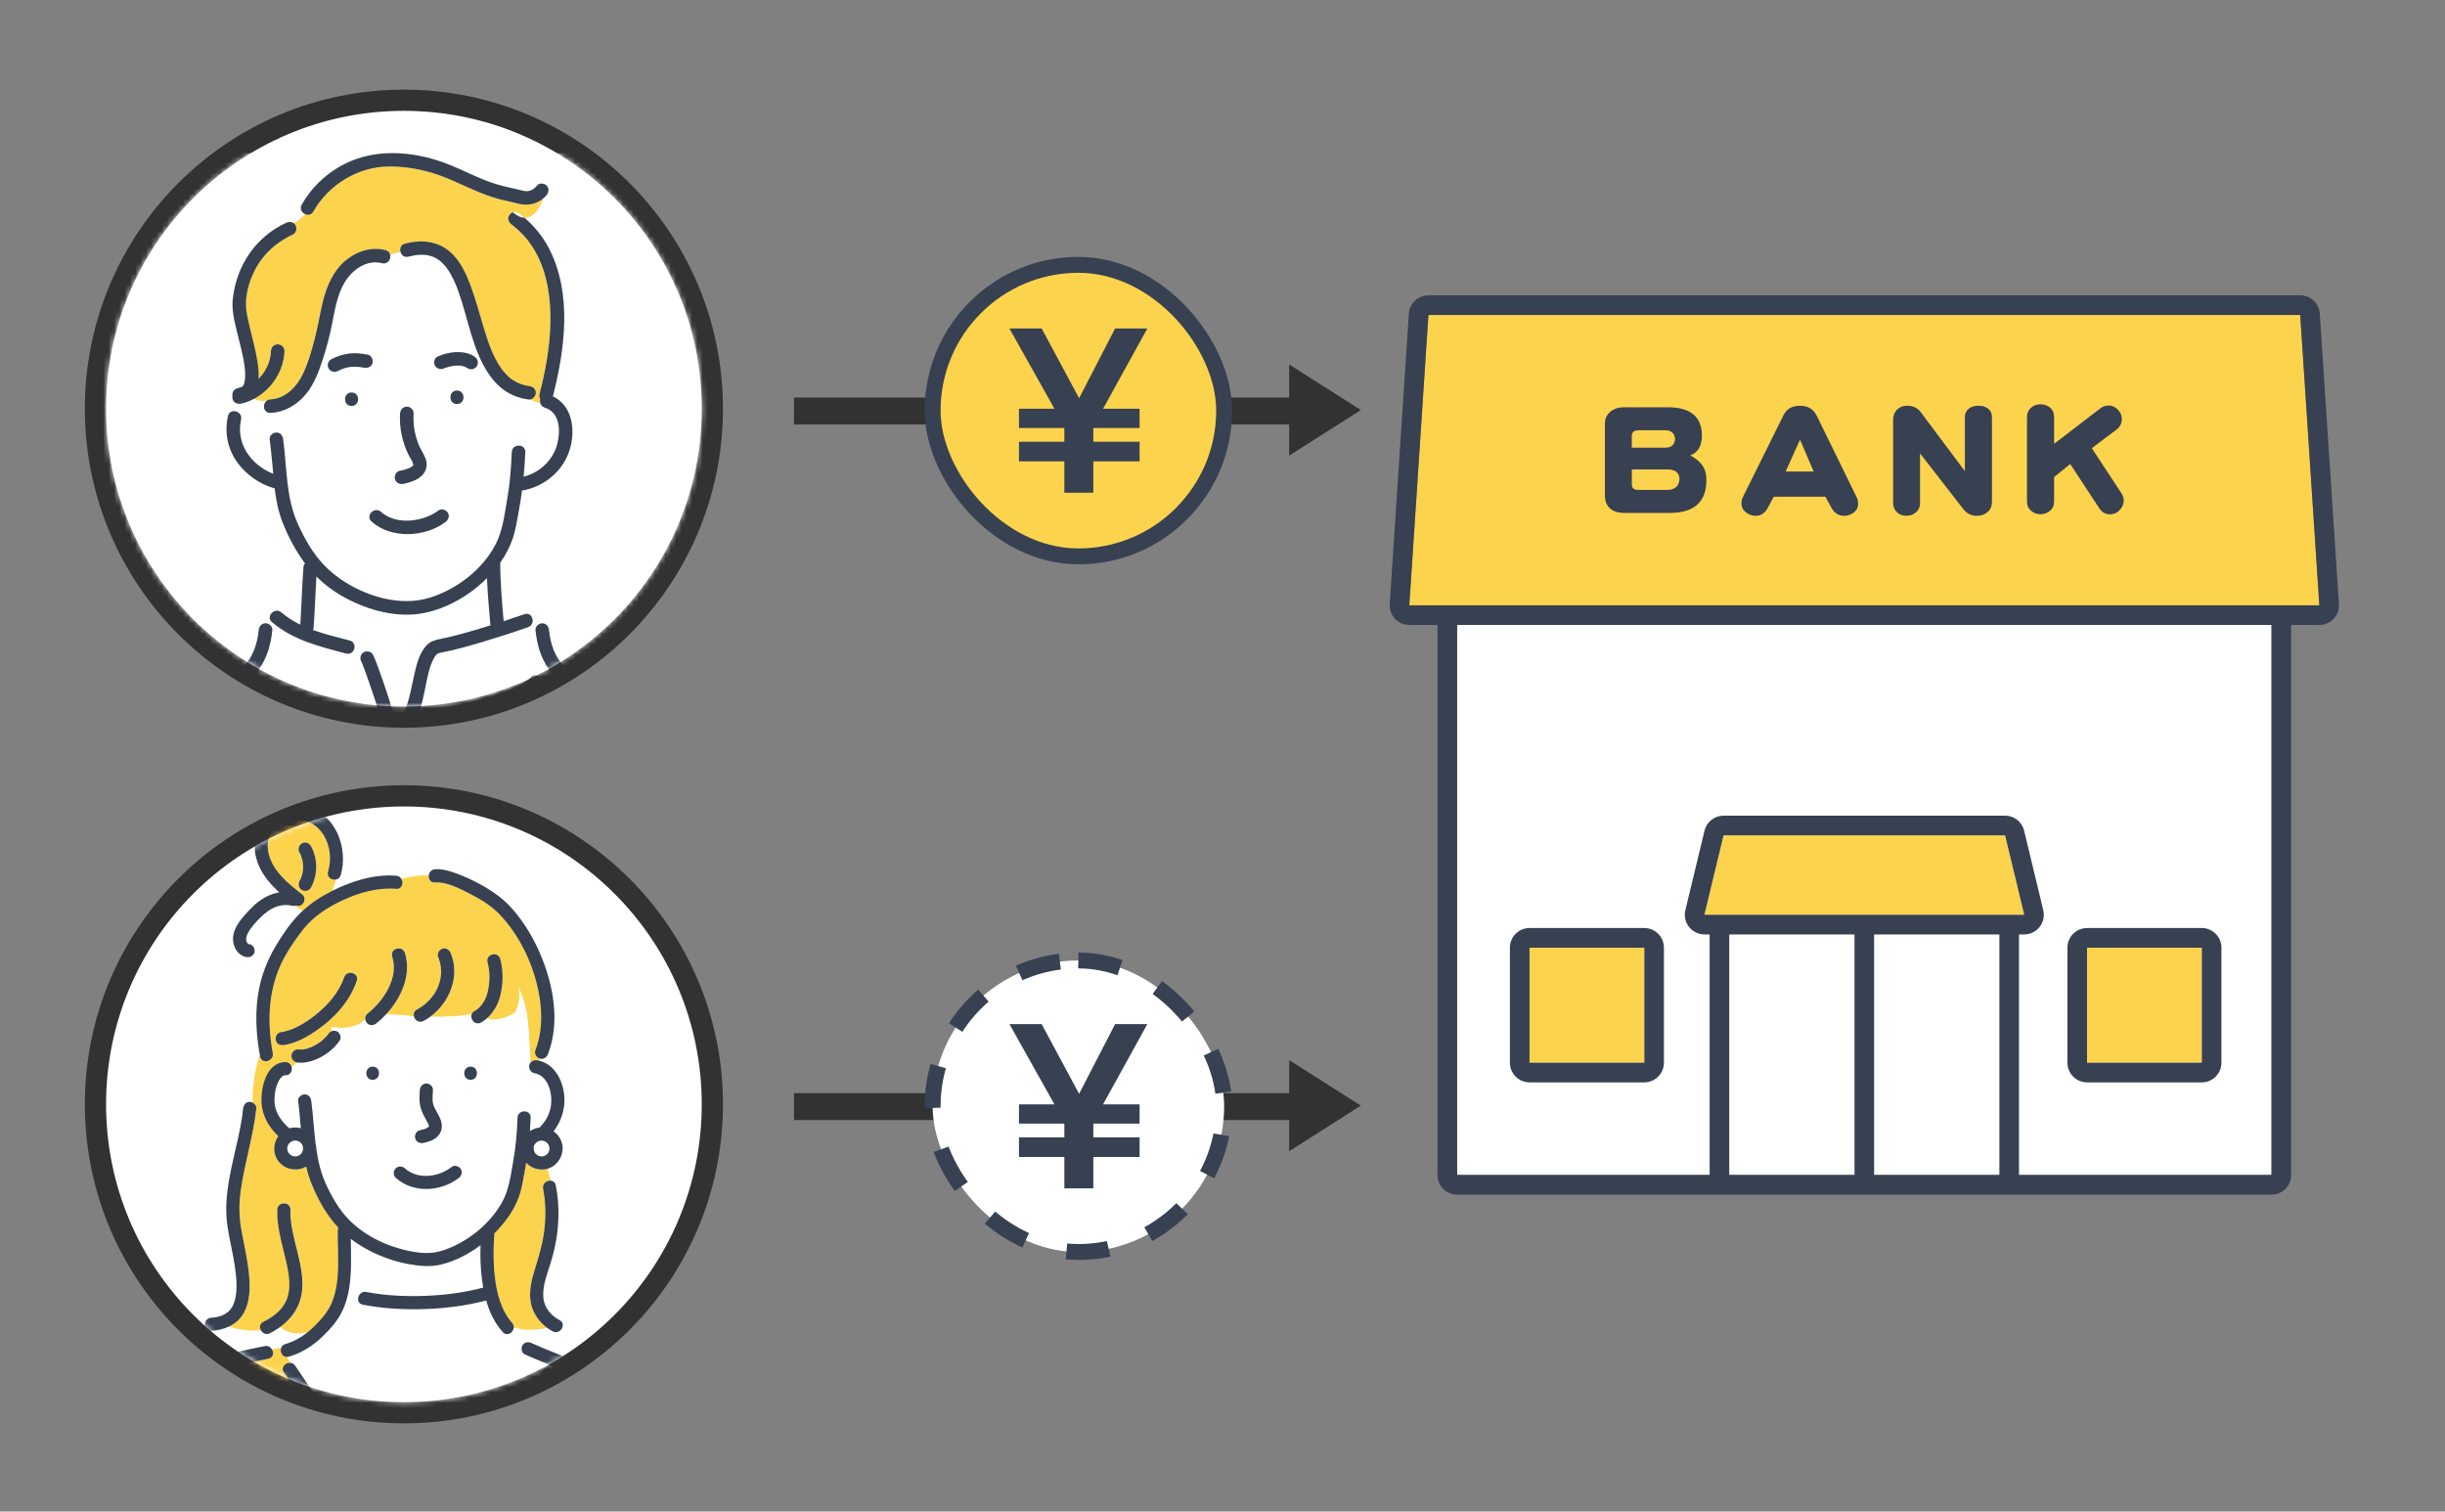
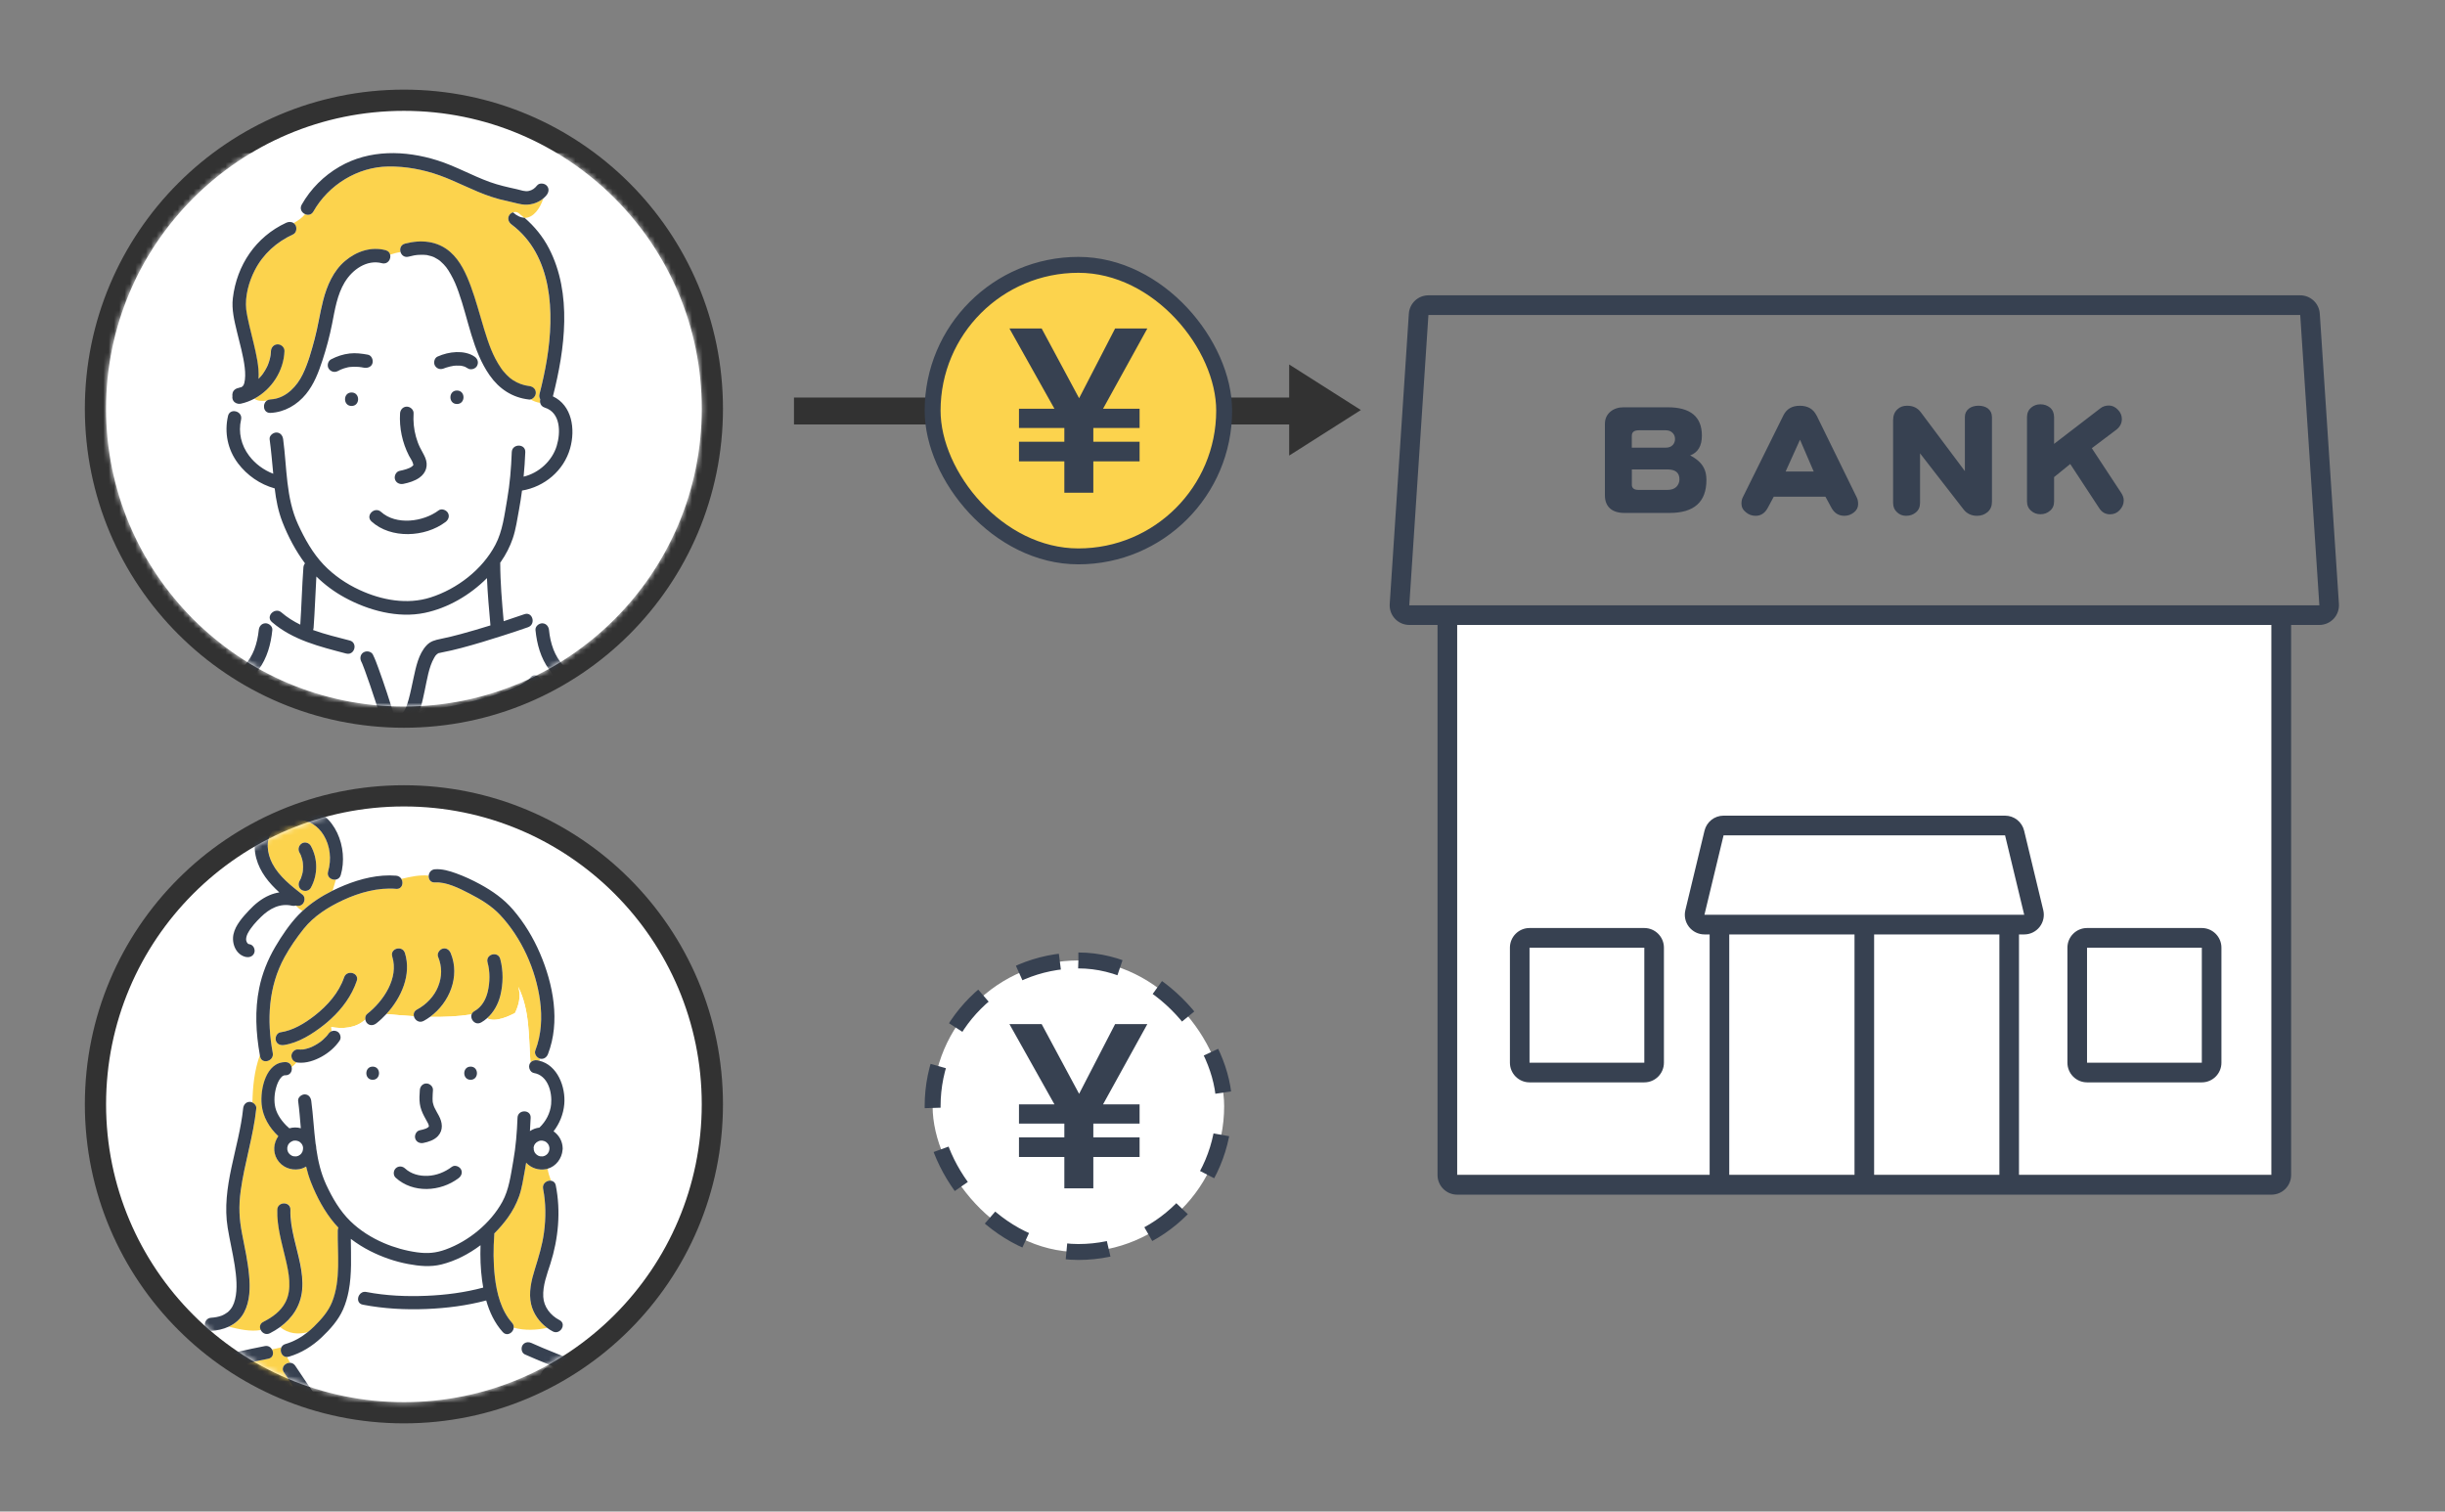
<svg xmlns="http://www.w3.org/2000/svg" width="461" height="285" viewBox="0 0 461 285" fill="none">
  <rect x="0" y="0" width="461" height="285" fill="#808080" stroke="none" />
  <g clip-path="url(#clip0_1349_18906)">
    <path d="M274.739 117.832V221.534H328.067H375.472H428.289V117.832H274.739Z" fill="white" />
-     <path d="M437.303 114.127H265.718L269.326 59.386H433.702L437.31 114.127H437.303ZM288.389 200.363H310.032V178.672H288.389V200.363ZM393.507 200.363H415.15V178.672H393.507V200.363ZM324.976 157.501L321.368 172.477H381.653L378.045 157.501H324.969H324.976Z" fill="#FCD34D" />
    <path d="M437.391 59.141C437.266 57.192 435.646 55.681 433.702 55.681H269.326C267.381 55.681 265.762 57.192 265.636 59.141L262.028 113.883C261.961 114.905 262.316 115.913 263.019 116.662C263.721 117.41 264.697 117.832 265.718 117.832H271.042V221.542C271.042 223.587 272.698 225.247 274.739 225.247H428.289C430.33 225.247 431.986 223.587 431.986 221.542V117.832H437.31C438.331 117.832 439.307 117.41 440.009 116.662C440.712 115.913 441.066 114.905 441 113.883L437.391 59.141ZM326.048 221.535V176.183H349.665V221.535H328.067H326.048ZM326.048 172.477H321.367L324.976 157.501H378.052L381.661 172.477H326.048ZM375.471 221.535H353.362V176.183H376.98V221.535H375.471ZM428.289 221.535H380.677V176.183H381.661C382.792 176.183 383.864 175.664 384.566 174.767C385.269 173.871 385.52 172.707 385.254 171.603L381.646 156.626C381.246 154.966 379.76 153.788 378.052 153.788H324.976C323.268 153.788 321.781 154.959 321.382 156.626L317.774 171.603C317.507 172.707 317.759 173.871 318.461 174.767C319.164 175.656 320.236 176.183 321.367 176.183H322.351V221.535H274.739V117.832H428.289V221.542V221.535ZM265.718 114.127L269.326 59.386H433.702L437.31 114.127H265.718ZM288.389 204.076H310.032C312.073 204.076 313.729 202.416 313.729 200.37V178.68C313.729 176.635 312.073 174.975 310.032 174.975H288.389C286.348 174.975 284.692 176.635 284.692 178.68V200.37C284.692 202.416 286.348 204.076 288.389 204.076ZM288.389 178.68H310.032V200.37H288.389V178.68ZM393.506 204.076H415.149C417.19 204.076 418.847 202.416 418.847 200.37V178.68C418.847 176.635 417.19 174.975 415.149 174.975H393.506C391.465 174.975 389.809 176.635 389.809 178.68V200.37C389.809 202.416 391.465 204.076 393.506 204.076ZM393.506 178.68H415.149V200.37H393.506V178.68ZM318.676 85.871C320.155 85.315 320.887 84.07 320.887 82.136C320.887 78.572 318.742 76.793 314.446 76.793H306.12C305.144 76.793 304.323 77.06 303.658 77.601C302.955 78.186 302.601 78.972 302.601 79.943V93.385C302.601 94.43 302.911 95.245 303.532 95.831C304.168 96.416 305.085 96.713 306.276 96.713H314.801C319.43 96.713 321.744 94.638 321.744 90.488C321.744 89.561 321.574 88.798 321.242 88.191C320.791 87.301 319.933 86.523 318.676 85.871ZM307.68 82.136C307.68 81.462 308.124 81.128 309.011 81.128H314.091C314.661 81.128 315.104 81.314 315.422 81.684C315.688 81.973 315.822 82.336 315.822 82.796C315.822 83.196 315.688 83.559 315.422 83.878C315.09 84.233 314.653 84.404 314.113 84.404H307.673V82.136H307.68ZM316.08 91.792C315.681 92.177 315.119 92.37 314.394 92.37H308.937C308.102 92.37 307.68 92.044 307.68 91.384V88.509H314.394C315.903 88.509 316.657 89.132 316.657 90.377C316.657 90.918 316.465 91.384 316.08 91.792ZM342.508 78.342C341.901 77.112 340.859 76.504 339.365 76.504C337.871 76.504 336.873 77.104 336.267 78.297L328.621 93.726C328.436 94.06 328.348 94.475 328.348 94.964C328.348 95.616 328.636 96.164 329.205 96.601C329.723 97.039 330.329 97.254 331.017 97.254C332.023 97.254 332.792 96.742 333.331 95.712L334.44 93.645H344.179L345.288 95.69C345.842 96.735 346.663 97.254 347.75 97.254C348.401 97.254 349 97.046 349.54 96.624C350.079 96.201 350.346 95.683 350.346 95.06C350.346 94.556 350.264 94.134 350.094 93.8L342.522 78.342H342.508ZM336.674 88.909L339.387 82.907L341.975 88.909H336.666H336.674ZM375.582 78.624V94.556C375.582 95.416 375.309 96.075 374.754 96.549C374.2 97.024 373.542 97.254 372.765 97.254C371.708 97.254 370.857 96.853 370.222 96.046L362.021 85.478V94.808C362.021 95.601 361.748 96.209 361.193 96.646C360.705 97.046 360.106 97.254 359.381 97.254C358.709 97.254 358.139 97.024 357.673 96.572C357.185 96.135 356.941 95.549 356.941 94.808V79.224C356.941 78.364 357.208 77.682 357.747 77.178C358.221 76.726 358.827 76.497 359.581 76.497C360.69 76.497 361.541 76.897 362.147 77.705L370.473 88.828V78.638C370.473 77.964 370.732 77.43 371.249 77.023C371.737 76.667 372.329 76.497 373.039 76.497C373.749 76.497 374.333 76.667 374.799 77.001C375.316 77.401 375.575 77.942 375.575 78.616L375.582 78.624ZM399.924 92.889C400.257 93.393 400.427 93.874 400.427 94.326C400.427 95.03 400.168 95.653 399.651 96.194C399.163 96.713 398.564 96.972 397.839 96.972C396.982 96.972 396.301 96.587 395.798 95.808L390.341 87.487L387.295 89.954V94.541C387.295 95.297 387.036 95.883 386.519 96.305C386.016 96.742 385.417 96.957 384.729 96.957C384.041 96.957 383.465 96.75 382.992 96.327C382.452 95.89 382.186 95.29 382.186 94.534V78.675C382.186 77.905 382.452 77.29 382.992 76.838C383.465 76.437 384.041 76.23 384.729 76.23C385.417 76.23 386.023 76.437 386.541 76.86C387.044 77.297 387.295 77.905 387.295 78.675V83.692L396.05 76.964C396.486 76.63 397.011 76.46 397.632 76.46C398.253 76.46 398.838 76.726 399.34 77.267C399.828 77.771 400.072 78.349 400.072 79.009C400.072 79.831 399.703 80.521 398.963 81.076L394.408 84.507L399.917 92.881L399.924 92.889Z" fill="#374151" />
  </g>
  <path fill-rule="evenodd" clip-rule="evenodd" d="M243.072 85.897L256.586 77.31L243.072 68.724V74.955H149.706V80.028H243.072V85.897Z" fill="#323232" />
-   <path fill-rule="evenodd" clip-rule="evenodd" d="M243.072 217.052L256.586 208.465L243.072 199.879V206.11H149.706V211.183H243.072V217.052Z" fill="#323232" />
  <circle cx="76.157" cy="77.057" r="58.157" fill="white" stroke="#323232" stroke-width="4" />
  <mask id="mask0_1349_18906" style="mask-type:alpha" maskUnits="userSpaceOnUse" x="20" y="20" width="113" height="114">
    <circle cx="76.157" cy="77.057" r="56.157" fill="white" />
  </mask>
  <g mask="url(#mask0_1349_18906)">
    <rect width="151.444" height="196.37" transform="translate(0.436 28.87)" fill="white" />
-     <path d="M151.823 211.123C151.734 200.526 151.523 189.928 151.039 179.337C150.796 173.984 150.484 168.631 150.024 163.291C149.776 160.408 149.482 157.525 148.455 154.794C147.543 152.363 146.191 150.186 144.487 148.226C142.038 145.4 139.212 143.077 135.991 141.199C132.182 138.984 128.227 137.011 124.279 135.063C120.566 133.23 116.828 131.454 113.071 129.71C111.68 129.068 110.232 128.488 108.918 127.706C106.864 126.49 105.212 124.708 104.351 122.467C103.898 121.29 103.63 120.049 103.509 118.795C103.445 118.158 103.03 117.605 102.373 117.535C102.329 117.535 102.284 117.522 102.233 117.522C101.774 117.522 101.283 117.827 101.072 118.254L100.428 116.841C100.338 116.134 99.752 115.511 98.89 115.81C97.589 116.262 96.288 116.701 94.974 117.134C94.648 113.467 94.323 109.763 94.323 106.084C94.368 106.027 94.412 105.963 94.457 105.906C95.407 104.557 96.173 103.067 96.696 101.502C97.283 99.764 97.532 97.893 97.87 96.091C98.093 94.895 98.272 93.698 98.431 92.502C102.66 91.789 106.309 88.746 107.496 84.558C108.523 80.918 107.859 76.437 104.255 74.737C106.532 65.808 107.917 55.376 103.528 46.866C102.373 44.626 100.791 42.691 98.897 41.061C100.606 41.099 101.863 39.222 102.45 37.414C102.673 37.223 102.884 37.026 103.062 36.791C103.49 36.249 103.592 35.517 103.062 34.989C102.622 34.55 101.684 34.448 101.257 34.989C100.855 35.498 100.383 35.861 99.739 36.008C98.948 36.186 98.246 35.868 97.481 35.696C95.733 35.307 94.03 34.938 92.339 34.327C88.984 33.112 85.858 31.317 82.452 30.247C76.373 28.338 69.649 28.172 64.016 31.438C61.057 33.15 58.562 35.632 56.885 38.604C56.451 39.375 56.885 40.1 57.516 40.38C56.942 41.112 56.158 41.628 55.322 42.092C54.926 41.819 54.403 41.819 53.944 42.029C48.197 44.683 44.618 50.029 43.878 56.241C43.623 58.386 44.159 60.519 44.656 62.593C45.192 64.808 45.856 67.112 46.117 69.327C46.245 70.403 46.245 71.447 46.034 72.274C45.97 72.529 45.856 72.752 45.677 72.892C45.639 72.924 45.62 72.936 45.607 72.949C45.543 72.994 45.473 73.025 45.403 73.064C45.441 73.019 44.841 73.184 45.071 73.159C44.388 73.242 43.795 73.687 43.795 74.432C43.795 74.521 43.808 74.604 43.827 74.693C43.795 74.878 43.795 75.062 43.846 75.24C43.993 75.769 44.433 76.093 44.937 76.15C44.65 76.59 44.331 77.01 44.203 77.525C43.674 77.493 43.151 77.761 42.998 78.429C42.277 81.561 42.934 84.781 44.873 87.346C46.608 89.638 49.032 91.331 51.807 92.088C52.062 94.258 52.471 96.391 53.268 98.434C54.333 101.164 55.756 103.857 57.516 106.218C57.344 106.441 57.236 106.714 57.217 107.014C56.955 110.597 56.872 114.193 56.63 117.776C55.367 117.159 54.167 116.414 53.077 115.472C52.196 114.715 51.035 115.402 50.876 116.243C50.876 116.243 50.742 116.815 50.563 117.617C50.404 117.547 50.232 117.509 50.072 117.509C50.021 117.509 49.976 117.515 49.932 117.522C49.275 117.592 48.86 118.139 48.796 118.782C48.669 120.03 48.401 121.277 47.954 122.455C47.099 124.695 45.441 126.477 43.387 127.693C42.066 128.476 40.618 129.055 39.234 129.698C35.477 131.442 31.739 133.218 28.026 135.051C24.078 136.998 20.123 138.971 16.314 141.186C13.087 143.064 10.267 145.387 7.818 148.213C6.115 150.173 4.762 152.35 3.85 154.782C2.823 157.512 2.53 160.395 2.281 163.279C1.815 168.619 1.509 173.971 1.267 179.324C0.788 189.909 0.571 200.513 0.482 211.11C0.444 215.814 0.424 220.517 0.463 225.227H151.862C151.893 220.524 151.881 215.82 151.842 211.11L151.823 211.123Z" fill="white" />
    <path d="M102.443 37.401C101.334 38.35 99.803 38.763 98.361 38.528C97.455 38.382 96.549 38.095 95.65 37.91C94.636 37.7 93.634 37.433 92.645 37.108C89.264 36.001 86.158 34.225 82.809 33.041C79.747 31.953 76.456 31.348 73.202 31.393C67.404 31.469 61.918 34.874 59.086 39.877C58.716 40.533 58.046 40.616 57.516 40.374C56.942 41.106 56.158 41.621 55.322 42.086C55.462 42.181 55.59 42.315 55.686 42.48C56.011 43.034 55.851 43.932 55.226 44.224C52.12 45.663 49.575 47.922 48.012 50.984C46.889 53.18 46.136 55.885 46.398 58.367C46.41 58.475 46.449 58.743 46.493 59.016C46.538 59.271 46.583 59.525 46.634 59.78C46.736 60.296 46.851 60.811 46.972 61.327C47.252 62.523 47.559 63.707 47.839 64.904C48.254 66.654 48.886 69.251 48.72 71.46C48.892 71.281 49.058 71.103 49.217 70.918C49.281 70.842 49.345 70.759 49.409 70.683C49.428 70.657 49.543 70.498 49.543 70.498C49.683 70.295 49.817 70.091 49.944 69.881C50.059 69.69 50.168 69.493 50.27 69.289C50.327 69.181 50.378 69.066 50.429 68.958C50.448 68.92 50.468 68.882 50.48 68.837C50.48 68.825 50.48 68.831 50.493 68.812C50.665 68.373 50.806 67.927 50.908 67.469C50.933 67.348 50.959 67.227 50.978 67.106C50.978 67.093 51.003 66.947 51.01 66.89C51.035 66.667 51.054 66.444 51.061 66.221C51.086 65.534 51.622 64.948 52.337 64.948C53.006 64.948 53.638 65.534 53.612 66.221C53.472 69.938 51.214 73.42 47.967 75.177C48.535 75.622 49.415 75.66 50.327 75.527C50.506 75.412 50.716 75.336 50.971 75.323C51.169 75.317 51.361 75.291 51.552 75.266C52.101 75.119 52.624 74.947 53.051 74.807C52.624 74.947 52.107 75.119 51.552 75.266C54.04 74.884 55.966 72.815 57.038 70.626C58.065 68.519 58.703 66.196 59.302 63.943C59.94 61.537 60.285 59.074 60.904 56.668C61.612 53.905 62.817 51.092 65.05 49.214C67.168 47.432 69.93 46.471 72.673 47.197C73.164 47.324 73.438 47.649 73.534 48.024C74.185 47.808 74.81 47.63 75.492 47.534C75.301 46.91 75.524 46.172 76.334 45.956C79.345 45.166 82.452 45.415 84.863 47.521C86.777 49.195 87.874 51.646 88.741 53.975C89.73 56.63 90.425 59.385 91.261 62.09C92.084 64.745 92.856 67.112 94.431 69.404C94.534 69.55 94.636 69.696 94.744 69.843C94.744 69.849 94.744 69.849 94.757 69.856C94.795 69.906 94.833 69.957 94.878 70.002C95.069 70.225 95.261 70.448 95.465 70.657C95.93 71.135 96.269 71.415 96.658 71.669C97.634 72.312 98.731 72.688 99.726 72.802C100.415 72.879 101.002 73.324 101.002 74.076C101.002 74.597 100.594 75.17 100.071 75.317C100.581 75.641 101.155 75.851 101.844 75.966C101.793 75.743 101.799 75.507 101.857 75.291C101.691 75.03 101.621 74.706 101.716 74.317C102.271 72.153 102.756 69.97 103.113 67.761C104.536 59.01 104.23 48.19 96.46 42.353C95.905 41.939 95.618 41.265 96.001 40.609C96.147 40.361 96.415 40.157 96.709 40.056C96.62 39.973 96.53 39.896 96.441 39.807C96.53 39.896 96.62 39.979 96.709 40.056C97.06 39.928 97.449 39.934 97.749 40.157C98.138 40.45 98.514 40.762 98.884 41.08C100.594 41.118 101.85 39.241 102.437 37.433L102.443 37.401Z" fill="#FCD34D" />
    <path d="M44.867 87.346C42.928 84.781 42.271 81.561 42.992 78.429C43.145 77.761 43.668 77.493 44.197 77.525C44.924 77.57 45.664 78.181 45.454 79.11C44.892 81.535 45.486 83.979 46.985 85.952C48.146 87.48 49.74 88.638 51.52 89.326C51.316 87.155 51.131 84.985 50.838 82.821C50.748 82.133 51.495 81.548 52.113 81.548C52.866 81.548 53.3 82.14 53.389 82.821C54.116 88.218 53.887 93.838 56.196 98.867C57.446 101.591 58.964 104.315 61.044 106.492C62.97 108.503 65.286 110.075 67.806 111.24C71.952 113.156 76.755 114.053 81.176 112.646C86.19 111.049 90.942 107.395 93.404 102.717C94.776 100.12 95.114 97.065 95.618 94.207C96.141 91.242 96.377 88.256 96.492 85.246C96.556 83.61 99.107 83.61 99.043 85.246C98.986 86.799 98.871 88.339 98.725 89.873C101.602 89.192 104.102 86.907 104.963 84.088C105.729 81.58 105.741 77.793 102.705 76.851C102.208 76.698 101.94 76.341 101.85 75.947C101.799 75.724 101.806 75.489 101.863 75.272C101.697 75.011 101.627 74.687 101.723 74.298C102.278 72.134 102.763 69.951 103.12 67.743C104.549 58.991 104.236 48.171 96.466 42.334C95.912 41.92 95.624 41.246 96.007 40.59C96.154 40.342 96.422 40.138 96.715 40.036C97.5 40.737 98.227 41.042 98.891 41.055C100.785 42.684 102.367 44.626 103.522 46.86C107.91 55.369 106.526 65.801 104.249 74.731C107.859 76.431 108.523 80.911 107.489 84.552C106.303 88.74 102.66 91.789 98.425 92.495C98.265 93.692 98.087 94.889 97.863 96.085C97.525 97.886 97.277 99.758 96.69 101.495C96.16 103.061 95.395 104.544 94.451 105.9C94.406 105.957 94.361 106.021 94.317 106.078C94.317 109.757 94.642 113.461 94.967 117.127C96.275 116.701 97.583 116.262 98.884 115.803C99.745 115.504 100.332 116.128 100.421 116.835C100.492 117.401 100.243 118.018 99.56 118.26C98.004 118.808 96.435 119.323 94.865 119.826C92.25 120.666 89.622 121.474 86.968 122.175C85.75 122.493 84.519 122.792 83.281 123.021C83.185 123.04 82.694 123.167 82.726 123.129C82.611 123.199 82.388 123.346 82.445 123.288C82.12 123.562 82.101 123.626 81.865 124.02C80.844 125.777 80.513 128.189 80.066 130.252C79.639 132.231 79.243 134.611 77.789 136.139C77.144 136.814 76.29 136.527 75.875 135.935C75.556 135.483 75.492 134.853 75.984 134.338C76.047 134.274 76.073 134.249 76.086 134.236C76.086 134.223 76.098 134.21 76.118 134.185C76.162 134.121 76.2 134.058 76.239 133.994C76.366 133.784 76.481 133.561 76.577 133.338C76.685 133.084 76.928 132.326 77.055 131.855C77.419 130.538 77.674 129.189 77.967 127.858C78.427 125.764 78.905 123.295 80.43 121.678C81.17 120.889 82.044 120.672 83.064 120.469C84.34 120.214 85.603 119.896 86.86 119.559C88.742 119.049 90.611 118.496 92.473 117.917C92.212 114.957 91.937 111.978 91.816 108.999C88.614 112.214 84.442 114.645 80.079 115.555C75.014 116.612 69.458 115.097 65.005 112.666C63.053 111.603 61.235 110.266 59.653 108.7C59.462 111.914 59.366 115.135 59.13 118.349C59.117 118.502 59.086 118.648 59.028 118.789C61.28 119.603 63.653 120.163 65.949 120.768C66.517 120.921 66.791 121.334 66.843 121.78C66.932 122.582 66.287 123.492 65.273 123.225C60.304 121.914 55.239 120.711 51.259 117.274C50.895 116.962 50.799 116.593 50.863 116.243C51.023 115.396 52.184 114.715 53.064 115.472C54.155 116.414 55.354 117.159 56.617 117.776C56.859 114.193 56.942 110.597 57.204 107.014C57.223 106.714 57.331 106.441 57.504 106.218C55.743 103.857 54.321 101.164 53.255 98.434C52.458 96.384 52.043 94.258 51.794 92.088C49.02 91.324 46.596 89.631 44.861 87.346H44.867ZM57.516 40.374C58.052 40.616 58.716 40.539 59.092 39.877C61.924 34.875 67.41 31.47 73.209 31.393C76.462 31.349 79.754 31.953 82.815 33.042C86.164 34.232 89.265 36.001 92.652 37.109C93.634 37.433 94.636 37.707 95.656 37.911C96.562 38.095 97.462 38.382 98.367 38.528C99.815 38.764 101.346 38.35 102.45 37.401C102.673 37.211 102.884 37.013 103.062 36.778C103.49 36.237 103.592 35.505 103.062 34.977C102.622 34.537 101.684 34.435 101.257 34.977C100.855 35.486 100.383 35.849 99.739 35.995C98.948 36.173 98.246 35.855 97.481 35.683C95.733 35.295 94.03 34.926 92.339 34.315C88.984 33.099 85.858 31.304 82.452 30.235C76.373 28.325 69.649 28.16 64.017 31.425C61.057 33.137 58.562 35.619 56.885 38.592C56.451 39.362 56.885 40.087 57.516 40.367V40.374ZM86.158 73.63C84.519 73.63 84.512 76.176 86.158 76.176C87.804 76.176 87.804 73.63 86.158 73.63ZM66.287 73.999C64.648 73.999 64.642 76.545 66.287 76.545C67.933 76.545 67.933 73.999 66.287 73.999ZM77.904 87.734C77.834 87.817 77.744 87.9 77.661 87.964C77.151 88.358 76.143 88.619 75.358 88.778C74.682 88.912 74.293 89.714 74.465 90.344C74.657 91.044 75.358 91.369 76.035 91.235C77.087 91.025 78.21 90.688 79.097 90.051C80.353 89.147 80.781 87.76 80.181 86.309C79.9 85.628 79.492 85.004 79.173 84.342C78.861 83.706 78.624 83.037 78.433 82.356C78.025 80.911 77.891 79.441 77.98 77.945C78.025 77.258 77.361 76.672 76.704 76.672C75.977 76.672 75.473 77.258 75.429 77.945C75.263 80.695 75.856 83.464 77.113 85.921C77.361 86.404 77.744 86.894 77.885 87.423C77.904 87.499 77.936 87.894 77.967 87.639C77.948 87.817 77.967 87.684 77.91 87.741L77.904 87.734ZM83.989 98.434C84.538 98.02 84.825 97.333 84.448 96.69C84.129 96.149 83.256 95.818 82.701 96.232C79.779 98.427 74.663 99.064 71.85 96.518C70.638 95.417 68.826 97.212 70.045 98.319C73.719 101.648 80.143 101.317 83.983 98.434H83.989ZM101.831 129.539C102.903 128.31 101.104 126.496 100.026 127.737C99.592 128.234 99.433 128.323 98.891 128.654C98.265 129.042 97.596 129.367 96.926 129.666C95.325 130.379 93.641 130.913 91.963 131.416C88.952 132.314 85.858 133.103 82.745 133.555C82.063 133.65 81.686 134.516 81.852 135.121C82.056 135.853 82.739 136.107 83.421 136.012C86.668 135.541 89.896 134.707 93.028 133.759C94.846 133.205 96.639 132.581 98.374 131.798C99.605 131.244 100.938 130.576 101.838 129.545L101.831 129.539ZM151.83 211.123C151.74 200.526 151.53 189.928 151.045 179.337C150.803 173.984 150.49 168.631 150.031 163.291C149.782 160.408 149.489 157.525 148.462 154.794C147.549 152.363 146.197 150.186 144.494 148.226C142.044 145.4 139.218 143.077 135.997 141.199C132.189 138.984 128.234 137.011 124.285 135.063C120.573 133.23 116.835 131.454 113.077 129.711C111.687 129.068 110.239 128.488 108.925 127.706C106.871 126.49 105.218 124.708 104.357 122.467C103.904 121.29 103.636 120.049 103.515 118.795C103.451 118.158 103.037 117.605 102.38 117.535C102.335 117.535 102.29 117.522 102.239 117.522C101.602 117.522 100.893 118.107 100.964 118.795C101.232 121.443 101.94 124.059 103.534 126.229C105.053 128.291 107.113 129.761 109.429 130.818C112.503 132.218 115.559 133.657 118.602 135.121C122.78 137.126 126.939 139.169 131.028 141.352C132.712 142.249 134.389 143.172 136.016 144.171C136.616 144.541 137.209 144.916 137.777 145.33C137.821 145.362 137.987 145.489 138.019 145.508C138.083 145.559 138.147 145.61 138.204 145.661C138.606 145.998 138.995 146.361 139.384 146.717C141.126 148.302 142.835 149.963 144.149 151.924C145.655 154.171 146.573 156.685 147.039 159.339C147.492 161.923 147.6 164.596 147.792 167.206C147.989 169.892 148.155 172.584 148.296 175.276C148.87 186.097 149.125 196.929 149.246 207.762C149.31 213.586 149.233 219.416 149.297 225.24H151.855C151.887 220.537 151.874 215.833 151.836 211.123H151.83ZM50.066 117.516C50.015 117.516 49.97 117.522 49.925 117.528C49.268 117.598 48.854 118.146 48.79 118.789C48.662 120.036 48.394 121.284 47.948 122.461C47.093 124.701 45.435 126.484 43.381 127.699C42.06 128.482 40.612 129.061 39.228 129.704C35.471 131.448 31.733 133.224 28.02 135.057C24.071 137.005 20.116 138.978 16.308 141.193C13.08 143.07 10.261 145.393 7.811 148.219C6.108 150.18 4.756 152.357 3.844 154.788C2.817 157.518 2.523 160.402 2.274 163.285C1.809 168.625 1.503 173.978 1.26 179.331C0.782 189.915 0.565 200.519 0.476 211.117C0.437 215.82 0.418 220.524 0.456 225.234H3.014C3.072 219.41 3.002 213.586 3.065 207.756C3.187 196.923 3.442 186.084 4.016 175.27C4.156 172.578 4.322 169.892 4.52 167.199C4.711 164.59 4.82 161.917 5.273 159.332C5.738 156.678 6.657 154.164 8.162 151.917C9.476 149.951 11.186 148.289 12.927 146.711C13.316 146.355 13.706 145.998 14.107 145.654C14.171 145.604 14.229 145.553 14.292 145.502C14.324 145.483 14.49 145.355 14.535 145.323C15.103 144.91 15.696 144.534 16.295 144.165C17.922 143.166 19.6 142.243 21.284 141.345C25.373 139.162 29.532 137.119 33.71 135.114C36.753 133.65 39.808 132.212 42.883 130.812C45.199 129.755 47.259 128.285 48.777 126.223C50.378 124.052 51.08 121.436 51.348 118.789C51.418 118.101 50.71 117.516 50.072 117.516H50.066ZM70.319 123.435C70.026 122.849 69.222 122.671 68.654 122.945C68.629 122.957 68.597 122.964 68.571 122.983C67.946 123.346 67.806 124.109 68.112 124.727C68.163 124.835 68.214 124.943 68.265 125.051C68.278 125.077 68.284 125.096 68.297 125.121C68.297 125.115 68.297 125.134 68.322 125.185C68.31 125.16 68.303 125.147 68.303 125.134C68.322 125.172 68.335 125.211 68.354 125.249C68.341 125.217 68.335 125.204 68.322 125.185C68.335 125.211 68.348 125.242 68.361 125.281C68.514 125.656 68.654 126.032 68.794 126.407C69.145 127.349 69.477 128.304 69.802 129.259C70.434 131.111 71.034 132.969 71.627 134.828C71.754 135.229 71.882 135.63 72.009 136.031C72.386 137.24 73.942 137.106 74.401 136.26C74.535 136.012 74.58 135.706 74.472 135.356C73.483 132.199 72.475 129.042 71.333 125.936C71.027 125.096 70.721 124.25 70.319 123.448V123.435ZM68.431 136.903C65.286 135.923 62.033 135.286 58.862 134.376C57.044 133.854 55.239 133.268 53.491 132.524C52.241 131.989 50.901 131.359 49.983 130.328C48.892 129.106 50.697 127.298 51.788 128.527C51.884 128.635 51.979 128.73 52.081 128.826C52.139 128.877 52.19 128.921 52.247 128.972C52.471 129.138 52.707 129.29 52.949 129.43C53.536 129.774 54.161 130.073 54.793 130.328C56.458 131.015 58.193 131.537 59.928 132.027C62.97 132.887 66.09 133.504 69.107 134.44C70.67 134.93 70 137.387 68.431 136.896V136.903ZM52.241 128.972C52.177 128.928 52.164 128.921 52.235 128.972C52.235 128.972 52.235 128.972 52.241 128.972ZM130.894 168.288C130.919 166.646 128.368 166.646 128.342 168.288C128.227 175.55 128.157 182.812 128.055 190.075C127.934 198.292 127.794 206.515 127.519 214.726C127.398 218.233 127.258 221.74 127.041 225.24H129.592C130.033 218.277 130.205 211.301 130.358 204.332C130.537 196.115 130.645 187.891 130.747 179.674C130.792 175.881 130.836 172.088 130.9 168.294L130.894 168.288ZM74.937 140.149C74.185 140.149 73.738 140.734 73.662 141.422C73.017 147.367 72.679 153.337 72.392 159.307C72.048 166.486 71.831 173.672 71.659 180.865C71.493 187.923 71.384 194.988 71.314 202.047C71.257 207.514 71.225 212.982 71.218 218.455C71.218 220.708 71.142 222.987 71.206 225.24H73.776C73.776 223.471 73.77 221.708 73.776 219.938C73.776 214.757 73.808 209.576 73.853 204.395C73.917 197.451 74.012 190.507 74.159 183.563C74.312 176.32 74.516 169.077 74.835 161.84C75.103 155.666 75.429 149.486 76.022 143.338C76.086 142.701 76.149 142.065 76.22 141.428C76.296 140.741 75.582 140.155 74.944 140.155L74.937 140.149ZM117.683 169.064C110.545 169.223 103.4 169.102 96.269 169.332C94.629 169.382 94.623 171.928 96.269 171.877C102.246 171.68 108.223 171.782 114.2 171.693C115.508 171.674 116.822 171.604 118.129 171.61C119.335 171.61 120.764 171.744 120.968 173.182C121.077 173.972 120.936 174.812 120.866 175.601C120.77 176.651 120.668 177.695 120.573 178.745C120.388 180.737 120.203 182.723 120.018 184.715C119.654 188.636 119.329 192.57 118.914 196.49C118.755 198.011 118.487 199.685 117.466 200.895C116.624 201.894 115.431 202.448 114.187 202.766C111.463 203.466 108.402 203.332 105.62 203.078C103.132 202.849 100.198 202.212 98.686 200.023C97.678 198.565 97.455 196.758 97.379 195.033C97.283 192.85 97.302 190.654 97.27 188.464L97.085 175.003C97.06 173.367 94.508 173.36 94.534 175.003C94.597 179.388 94.655 183.767 94.719 188.152C94.751 190.272 94.751 192.391 94.814 194.511C94.865 196.338 95.038 198.19 95.746 199.889C97.034 202.989 99.962 204.656 103.152 205.28C106.207 205.878 109.556 205.974 112.65 205.611C115.986 205.216 119.208 203.88 120.573 200.596C121.3 198.852 121.434 196.949 121.606 195.084C121.81 192.881 122.014 190.686 122.225 188.483C122.627 184.187 123.029 179.897 123.43 175.601C123.603 173.774 123.756 171.75 122.308 170.356C121.096 169.192 119.297 169.039 117.702 169.071L117.683 169.064ZM81.291 147.507C79.651 147.507 79.645 150.053 81.291 150.053C82.937 150.053 82.937 147.507 81.291 147.507ZM78.905 180.203C77.266 180.203 77.259 182.749 78.905 182.749C80.551 182.749 80.551 180.203 78.905 180.203ZM77.476 212.899C75.837 212.899 75.83 215.445 77.476 215.445C79.122 215.445 79.122 212.899 77.476 212.899ZM145.074 172.527C140.386 178.287 135.704 184.053 131.015 189.814C130.581 190.348 130.492 191.093 131.015 191.615C131.462 192.06 132.38 192.149 132.82 191.615C137.509 185.855 142.191 180.088 146.88 174.328C147.313 173.793 147.403 173.049 146.88 172.527C146.433 172.081 145.514 171.992 145.074 172.527ZM24.582 190.081C24.48 182.819 24.41 175.556 24.295 168.294C24.269 166.652 21.718 166.652 21.743 168.294C21.8 172.088 21.845 175.881 21.896 179.674C21.998 187.898 22.107 196.115 22.285 204.332C22.438 211.301 22.611 218.283 23.051 225.24H25.596C25.379 221.74 25.232 218.233 25.118 214.726C24.843 206.509 24.703 198.292 24.582 190.075V190.081ZM7.563 172.527C7.129 171.992 6.204 172.081 5.757 172.527C5.234 173.049 5.324 173.793 5.757 174.328C10.446 180.088 15.128 185.855 19.817 191.615C20.25 192.149 21.175 192.06 21.622 191.615C22.145 191.093 22.056 190.348 21.622 189.814C16.933 184.053 12.251 178.287 7.563 172.527ZM65.012 53.199C66.421 50.85 69.164 48.877 72.022 49.628C73.119 49.915 73.783 48.833 73.559 47.999C73.464 47.623 73.19 47.305 72.698 47.172C69.955 46.446 67.193 47.407 65.076 49.189C62.843 51.067 61.637 53.88 60.929 56.642C60.31 59.048 59.972 61.511 59.328 63.917C58.728 66.171 58.09 68.5 57.063 70.607C55.998 72.796 54.072 74.865 51.578 75.247C51.386 75.279 51.195 75.298 50.997 75.304C50.742 75.317 50.525 75.393 50.353 75.508C49.409 76.119 49.613 77.914 50.997 77.85C53.651 77.729 56.036 76.335 57.695 74.298C59.213 72.433 60.055 70.212 60.795 67.953C61.535 65.693 62.16 63.376 62.62 61.041C63.149 58.348 63.57 55.579 65.005 53.193L65.012 53.199ZM92.32 70.76C89.099 66.158 88.32 60.245 86.464 55.057C86.011 53.785 85.66 52.919 84.978 51.71C84.365 50.628 83.983 50.093 83.045 49.259C82.988 49.208 82.924 49.157 82.86 49.106C82.764 49.036 82.662 48.966 82.56 48.903C82.343 48.763 82.114 48.642 81.891 48.521C81.833 48.489 81.776 48.464 81.712 48.438C81.584 48.387 81.45 48.343 81.316 48.298C81.074 48.222 80.825 48.164 80.576 48.114C80.468 48.088 80.436 48.082 80.423 48.075C80.423 48.075 80.398 48.075 80.302 48.075C80.168 48.063 80.028 48.05 79.894 48.044C79.588 48.031 79.275 48.031 78.969 48.05C78.337 48.088 77.789 48.196 77.036 48.394C76.258 48.597 75.697 48.114 75.518 47.515C75.326 46.892 75.55 46.153 76.36 45.937C79.371 45.148 82.477 45.396 84.889 47.502C86.802 49.176 87.9 51.627 88.767 53.956C89.756 56.611 90.451 59.367 91.287 62.072C92.11 64.726 92.882 67.093 94.457 69.385C94.559 69.531 94.661 69.677 94.77 69.824C94.77 69.83 94.77 69.83 94.782 69.837C94.821 69.888 94.859 69.939 94.904 69.983C95.095 70.206 95.286 70.429 95.49 70.639C95.956 71.116 96.294 71.396 96.683 71.651C97.659 72.293 98.757 72.669 99.752 72.784C100.441 72.86 101.027 73.305 101.027 74.056C101.027 74.578 100.619 75.151 100.096 75.298C99.988 75.329 99.873 75.342 99.752 75.329C96.607 74.979 94.125 73.337 92.326 70.766L92.32 70.76ZM81.712 48.432C81.922 48.527 81.769 48.451 81.712 48.432ZM68.673 69.328C69.33 69.448 70.083 69.149 70.243 68.436C70.383 67.813 70.051 66.998 69.349 66.871C68.22 66.667 67.059 66.514 65.911 66.648C64.667 66.794 63.538 67.17 62.428 67.749C61.835 68.055 61.612 68.933 61.969 69.493C62.358 70.098 63.079 70.282 63.717 69.951C63.844 69.888 63.965 69.824 64.093 69.76C64.119 69.748 64.227 69.697 64.297 69.665C64.489 69.582 64.686 69.512 64.878 69.448C65.114 69.372 65.35 69.308 65.586 69.257C65.701 69.232 65.822 69.213 65.937 69.194C65.949 69.194 65.949 69.194 65.956 69.194C65.969 69.194 65.975 69.194 65.994 69.194C66.447 69.143 66.906 69.143 67.359 69.168C67.595 69.181 67.85 69.181 68.08 69.238C67.736 69.162 68.176 69.251 68.246 69.264C68.386 69.283 68.526 69.308 68.66 69.334L68.673 69.328ZM87.651 69.143C87.651 69.143 87.663 69.149 87.67 69.156C87.67 69.156 87.657 69.149 87.651 69.143ZM87.51 69.098C87.395 69.067 87.287 69.035 87.172 69.009C87.115 68.996 87.057 68.984 87 68.977C86.975 68.971 86.943 68.965 86.917 68.958C86.917 68.958 86.911 68.958 86.904 68.958C86.892 68.958 86.872 68.958 86.86 68.952C86.872 68.952 86.879 68.952 86.885 68.958C86.841 68.958 86.796 68.952 86.751 68.946C86.515 68.927 86.279 68.927 86.043 68.933C85.916 68.933 85.788 68.946 85.667 68.958C85.616 68.958 85.558 68.971 85.507 68.977C85.29 69.028 85.067 69.054 84.85 69.105C84.614 69.162 84.378 69.226 84.149 69.302C84.047 69.334 83.951 69.372 83.855 69.404C83.798 69.429 83.734 69.455 83.677 69.474C83.696 69.474 83.734 69.448 83.772 69.436C83.115 69.722 82.439 69.608 82.031 68.977C81.686 68.443 81.878 67.507 82.49 67.233C83.626 66.731 84.812 66.431 86.056 66.387C87.223 66.349 88.505 66.565 89.481 67.246C90.068 67.653 90.285 68.335 89.941 68.99C89.635 69.563 88.742 69.83 88.193 69.448C88.033 69.34 87.836 69.264 87.676 69.156C87.746 69.187 87.81 69.2 87.663 69.149C87.663 69.149 87.663 69.149 87.657 69.149C87.644 69.136 87.625 69.13 87.606 69.117C87.619 69.13 87.638 69.136 87.657 69.149C87.612 69.13 87.561 69.117 87.517 69.105L87.51 69.098ZM85.495 68.971C85.495 68.971 85.469 68.971 85.456 68.971C85.316 68.984 85.412 68.977 85.495 68.971ZM86.885 68.952C87.077 69.003 87.064 68.99 87 68.971C86.968 68.971 86.936 68.958 86.904 68.952C86.898 68.952 86.892 68.952 86.885 68.952ZM43.795 74.413C43.795 74.502 43.808 74.585 43.827 74.674C43.795 74.859 43.795 75.043 43.846 75.221C43.993 75.75 44.433 76.074 44.937 76.132C45.096 76.15 45.256 76.144 45.416 76.112C46.321 75.915 47.189 75.584 47.993 75.151C51.239 73.401 53.498 69.919 53.638 66.196C53.663 65.509 53.032 64.923 52.362 64.923C51.648 64.923 51.112 65.509 51.086 66.196C51.08 66.419 51.061 66.641 51.035 66.864C51.029 66.922 51.003 67.068 51.003 67.081C50.984 67.202 50.959 67.323 50.933 67.444C50.831 67.902 50.691 68.354 50.519 68.786C50.512 68.805 50.512 68.805 50.506 68.812C50.487 68.85 50.468 68.895 50.455 68.933C50.404 69.047 50.353 69.156 50.295 69.264C50.193 69.468 50.085 69.665 49.97 69.856C49.843 70.066 49.709 70.276 49.568 70.473C49.568 70.473 49.453 70.632 49.434 70.658C49.37 70.74 49.307 70.817 49.243 70.893C49.083 71.078 48.917 71.262 48.745 71.434C48.911 69.219 48.273 66.629 47.865 64.878C47.584 63.682 47.278 62.498 46.997 61.301C46.876 60.786 46.761 60.277 46.659 59.755C46.608 59.5 46.564 59.246 46.519 58.991C46.474 58.717 46.436 58.45 46.423 58.342C46.162 55.859 46.914 53.154 48.037 50.959C49.6 47.897 52.145 45.631 55.252 44.199C55.877 43.913 56.036 43.009 55.711 42.455C55.609 42.283 55.488 42.156 55.347 42.061C54.952 41.787 54.429 41.787 53.97 41.997C48.222 44.651 44.644 49.998 43.904 56.21C43.648 58.355 44.184 60.487 44.682 62.562C45.218 64.777 45.881 67.081 46.143 69.296C46.27 70.371 46.27 71.415 46.06 72.243C45.996 72.497 45.881 72.72 45.703 72.86C45.664 72.892 45.645 72.904 45.632 72.917C45.569 72.962 45.498 72.994 45.428 73.032C45.467 72.987 44.867 73.153 45.096 73.127C44.414 73.21 43.821 73.656 43.821 74.4L43.795 74.413Z" fill="#374151" />
  </g>
  <circle cx="76.157" cy="208.211" r="58.157" fill="white" stroke="#323232" stroke-width="4" />
  <mask id="mask1_1349_18906" style="mask-type:alpha" maskUnits="userSpaceOnUse" x="20" y="152" width="113" height="113">
    <circle cx="76.157" cy="208.211" r="56.157" fill="white" />
  </mask>
  <g mask="url(#mask1_1349_18906)">
    <path d="M110.96 286.99C110.991 294.035 110.626 301.073 110.186 308.1C109.901 312.606 109.598 317.106 109.307 321.613H42.355C42.59 315.964 42.795 310.322 42.987 304.674C43.983 303.749 44.707 302.439 45.332 301.148C45.964 301.707 47.109 301.663 47.325 300.608C48.458 295.108 48.31 289.379 47.802 283.811C47.282 278.12 46.341 272.452 45.085 266.878C44.553 264.514 43.958 262.161 43.259 259.84C43.061 259.182 42.504 258.933 41.971 258.977C41.873 258.704 41.773 258.437 41.668 258.17C43.401 257.735 45.141 257.351 46.83 256.972C48.081 256.693 49.331 256.419 50.587 256.177C51.516 255.997 51.658 255.079 51.287 254.427C51.893 254.303 52.481 254.173 53.069 254.03C52.704 254.787 53.199 255.898 54.14 255.867C54.332 256.233 54.536 256.593 54.747 256.947C53.837 256.873 52.884 257.785 53.533 258.753C56.678 263.446 59.822 268.139 62.966 272.831C67.943 280.255 72.919 287.679 77.895 295.102C79.04 296.809 80.179 298.51 81.324 300.217C81.813 300.949 83.008 301.092 83.46 300.217L90.553 286.561C94.322 279.305 98.098 272.043 101.867 264.787C102.734 263.117 103.6 261.447 104.467 259.778C104.739 259.256 104.616 258.753 104.318 258.4C104.281 258.126 104.232 257.835 104.244 257.574C106.435 258.455 108.62 259.349 110.694 260.448V262.006C110.124 262.093 109.555 262.614 109.61 263.229C110.384 271.124 110.91 279.051 110.941 286.983L110.96 286.99ZM104.387 254.986C104.387 254.986 104.38 254.986 104.374 254.986C104.374 254.986 104.374 254.986 104.38 254.986H104.387ZM51.367 162.829C50.352 160.898 49.993 158.291 51.472 156.491C52.642 155.07 54.561 154.437 56.356 154.523C58.306 154.617 59.989 155.771 61.004 157.416C62.273 159.477 62.539 162.015 61.865 164.325C61.561 165.349 62.527 165.982 63.338 165.833C63.121 166.528 62.929 167.236 62.706 167.931C60.658 168.949 58.702 170.209 57.031 171.767C56.554 171.481 56.139 171.128 55.755 170.749C55.78 170.743 55.805 170.743 55.83 170.736C56.251 170.873 56.703 170.817 57.055 170.457C57.482 170.029 57.581 169.116 57.055 168.701C54.926 167.025 52.655 165.287 51.361 162.835L51.367 162.829ZM56.455 160.724C56.523 160.849 56.591 160.973 56.653 161.103C56.678 161.153 56.703 161.209 56.727 161.258C56.727 161.271 56.733 161.277 56.74 161.295C56.82 161.531 56.907 161.767 56.969 162.003C57.006 162.14 57.037 162.282 57.062 162.419C57.068 162.456 57.093 162.636 57.105 162.704C57.13 162.94 57.148 163.182 57.148 163.418C57.148 163.654 57.13 163.89 57.111 164.126C57.099 164.182 57.08 164.38 57.068 164.411C57.043 164.536 57.018 164.653 56.987 164.778C56.925 165.038 56.839 165.287 56.752 165.541C56.74 165.572 56.733 165.591 56.727 165.603C56.709 165.647 56.69 165.69 56.665 165.734C56.603 165.864 56.535 165.988 56.467 166.112C56.152 166.683 56.313 167.49 56.913 167.813C57.495 168.123 58.275 167.974 58.609 167.366C59.952 164.927 59.952 161.898 58.59 159.464C58.275 158.899 57.452 158.657 56.894 159.017C56.325 159.39 56.114 160.11 56.449 160.718L56.455 160.724ZM100.165 202.058C100.165 202.101 100.171 202.151 100.178 202.194C100.215 202.176 100.233 202.151 100.271 202.132C100.233 202.107 100.196 202.089 100.165 202.058ZM43.117 250.157C44.317 249.604 45.345 248.747 46.019 247.481C47.152 245.346 47.189 242.789 46.966 240.442C46.725 237.817 46.162 235.241 45.654 232.659C45.116 229.884 44.98 227.538 45.388 224.54C46.106 219.307 47.777 214.267 48.328 209.003C48.378 208.519 48.025 208.085 47.592 207.88C47.66 204.9 47.932 201.927 48.997 198.948C49.009 199.028 49.021 199.115 49.04 199.196C49.331 200.766 51.72 200.102 51.429 198.538C50.284 192.374 50.587 186.025 53.657 180.451C54.685 178.582 55.923 176.807 57.247 175.137C59.166 172.729 61.895 171.01 64.65 169.731C67.738 168.291 71.26 167.304 74.695 167.589C75.816 167.683 76.138 166.478 75.68 165.715C77.394 165.305 79.115 164.92 80.829 165.094C80.761 165.765 81.151 166.454 82.005 166.391C84.122 166.236 86.604 167.496 88.535 168.489C90.677 169.594 92.688 170.799 94.316 172.537C98.364 176.869 101.026 182.822 101.824 188.681C102.251 191.841 102.084 195.087 100.933 198.079C100.691 198.706 101.199 199.438 101.799 199.606C101.818 199.606 101.843 199.606 101.861 199.618C101.799 199.742 101.731 199.873 101.676 199.997C101.558 199.966 101.44 199.935 101.323 199.916C100.828 199.835 100.326 199.972 100.023 200.344C99.67 195.385 99.912 190.475 97.714 186.056C98.333 187.918 97.714 189.78 97.095 191.021C96.086 191.524 93.444 192.852 91.828 191.99C93.085 190.891 93.926 189.352 94.335 187.738C94.892 185.503 94.929 183.027 94.322 180.798C93.901 179.259 91.512 179.911 91.933 181.456C92.41 183.213 92.391 185.143 91.983 186.918C91.63 188.439 90.85 189.867 89.464 190.643C89.179 190.804 89.006 191.021 88.925 191.257C86.369 191.654 83.726 191.766 81.083 191.723C84.753 189.06 86.796 184.1 84.995 179.724C84.741 179.104 84.172 178.663 83.472 178.855C82.89 179.017 82.352 179.762 82.606 180.382C83.379 182.263 83.361 184.138 82.606 186.025C81.875 187.843 80.402 189.389 78.626 190.345C78.081 190.636 77.939 191.139 78.044 191.599C76.292 191.499 74.553 191.344 72.845 191.183C75.686 188.11 77.617 183.728 76.348 179.675C75.871 178.154 73.482 178.806 73.959 180.333C75.24 184.405 72.306 188.743 69.23 191.164C68.921 191.412 68.828 191.828 68.896 192.219C67.101 193.908 64.507 194.013 62.471 193.635C62.502 193.895 62.527 194.156 62.533 194.423C62.298 194.522 62.087 194.69 61.92 194.932C61.877 194.994 61.834 195.05 61.797 195.112C61.71 195.217 61.617 195.323 61.524 195.428C61.314 195.658 61.091 195.875 60.856 196.08C60.738 196.179 60.62 196.279 60.503 196.372C60.503 196.372 60.484 196.384 60.466 196.397C60.392 196.446 60.323 196.496 60.255 196.546C59.983 196.738 59.698 196.912 59.407 197.073C59.271 197.148 59.129 197.222 58.986 197.291C58.906 197.328 58.825 197.365 58.751 197.402C58.739 197.402 58.739 197.408 58.727 197.415C58.436 197.526 58.139 197.638 57.835 197.719C57.674 197.762 57.513 197.799 57.346 197.831C57.309 197.837 57.26 197.849 57.21 197.862C57.198 197.862 57.179 197.862 57.142 197.862C56.826 197.88 56.517 197.886 56.201 197.862C55.557 197.799 54.932 198.476 54.963 199.103C54.994 199.749 55.397 200.164 55.972 200.307C55.675 200.655 55.359 200.953 55.019 201.213C54.914 200.704 54.53 200.264 53.855 200.264C50.142 200.239 49.071 205.403 49.356 208.265C49.585 210.58 50.804 212.647 52.5 214.224C51.602 215.502 51.448 217.203 52.271 218.581C53.15 220.058 54.84 220.741 56.498 220.443C56.95 220.362 57.365 220.195 57.742 219.959C57.984 220.971 58.281 221.964 58.665 222.938C59.754 225.7 61.209 228.432 63.127 230.703C63.356 230.97 63.592 231.231 63.833 231.486C63.759 231.641 63.709 231.821 63.709 232.026C63.635 236.439 64.316 241.311 62.632 245.514C61.914 247.301 60.602 248.76 59.253 250.101C58.875 250.479 58.479 250.833 58.064 251.162C56.232 251.659 54.363 251.479 52.816 250.225C55.143 248.543 56.727 246.203 57 243.149C57.291 239.884 56.201 236.613 55.477 233.472C55.069 231.703 54.734 229.921 54.79 228.096C54.833 226.495 52.358 226.501 52.314 228.096C52.221 231.274 53.175 234.366 53.886 237.426C54.487 240.008 55.137 243.056 53.849 245.538C52.952 247.264 51.361 248.375 49.671 249.238C48.997 249.579 48.928 250.243 49.195 250.771C47.177 251.106 45.165 250.647 43.148 250.144L43.117 250.157ZM51.998 196.167C52.197 196.881 52.859 197.129 53.521 197.036C56.306 196.633 58.956 194.919 61.122 193.206C61.524 192.89 61.914 192.548 62.298 192.201C62.323 192.176 62.347 192.157 62.372 192.132C64.532 190.152 66.315 187.732 67.262 184.938C67.776 183.424 65.386 182.772 64.873 184.28C63.889 187.173 61.741 189.594 59.37 191.45C57.445 192.952 55.248 194.292 52.865 194.64C52.203 194.739 51.838 195.577 51.998 196.167ZM98.952 220.685C98.643 222.324 98.42 224.025 97.857 225.595C97.349 227.01 96.637 228.338 95.765 229.561C95.009 230.61 94.143 231.622 93.196 232.566C93.196 232.621 93.202 232.671 93.196 232.727C92.998 235.408 92.992 238.115 93.301 240.79C93.654 243.807 94.471 247.096 96.538 249.412C96.798 249.703 96.885 250.026 96.86 250.33C98.884 250.895 101.168 250.808 103.155 250.361C101.694 249.288 100.58 247.723 100.153 245.954C99.614 243.738 100.19 241.423 100.846 239.3C101.552 237.01 102.245 234.788 102.567 232.398C102.932 229.661 102.938 226.867 102.4 224.155C102.195 223.143 103.124 222.516 103.885 222.616C103.619 221.871 103.353 221.113 103.248 220.35C103.142 220.381 103.043 220.418 102.938 220.437C101.539 220.691 100.134 220.238 99.2 219.214C99.119 219.698 99.045 220.189 98.952 220.673V220.685Z" fill="#FCD34D" />
    <path d="M123.234 295.879C123.104 301.881 122.813 307.877 122.379 313.867C122.194 316.449 121.983 319.031 121.723 321.614H111.777C112.724 306.934 113.894 292.266 113.176 277.543C112.94 272.764 112.563 267.996 112.092 263.236C112.024 262.571 111.573 261.994 110.855 261.994C110.805 261.994 110.749 262.007 110.7 262.013V260.455C112 261.138 113.256 261.901 114.444 262.789C118.375 265.725 120.968 270.076 122.336 274.775C123.302 278.089 123.234 281.522 123.283 284.942C123.333 288.585 123.314 292.235 123.234 295.879ZM45.691 291.149C45.679 285.438 45.004 279.734 44.014 274.117C43.209 269.536 42.219 264.955 40.87 260.498C40.604 259.623 41.266 259.04 41.971 258.978C41.872 258.704 41.773 258.438 41.668 258.171C38.821 258.884 35.992 259.722 33.473 260.877C31.406 261.82 29.71 263.36 28.163 265.048C26.009 267.394 24.777 270.231 24.214 273.347C24.108 273.924 23.483 274.278 22.926 274.253C21.565 277.922 21.032 281.64 20.971 285.774C21.131 284.036 21.329 282.304 21.565 280.572C21.657 279.902 22.512 279.548 23.087 279.703C23.793 279.896 24.041 280.566 23.954 281.23C23.459 284.874 23.192 288.554 22.988 292.229C22.605 299.044 22.487 305.879 22.487 312.7C22.487 315.673 22.506 318.64 22.567 321.614H39.886C39.904 321.092 39.929 320.565 39.947 320.043C40.356 309.975 40.715 299.907 40.963 289.833C41 288.238 43.475 288.238 43.438 289.833C43.358 293.166 43.259 296.5 43.154 299.827C43.104 301.44 43.042 303.06 42.987 304.674C43.983 303.749 44.707 302.44 45.332 301.149C45.023 300.876 44.831 300.466 44.936 299.951C45.53 297.058 45.698 294.097 45.691 291.155V291.149ZM103.396 257.233C101.898 256.631 100.407 256.029 98.952 255.365C98.339 255.086 98.197 254.198 98.507 253.664C98.606 253.497 98.729 253.373 98.865 253.279C98.079 252.566 97.355 251.74 96.662 250.939C96.266 251.548 95.424 251.858 94.799 251.163C93.264 249.45 92.298 247.383 91.679 245.204C88.028 246.178 84.227 246.656 80.458 246.812C76.435 246.979 72.368 246.762 68.407 245.998C67.435 245.812 67.324 244.825 67.751 244.167C68.011 243.764 68.475 243.491 69.063 243.603C72.808 244.323 76.651 244.484 80.452 244.323C84.048 244.174 87.638 243.708 91.116 242.777C91.036 242.318 90.962 241.852 90.9 241.387C90.609 239.202 90.534 236.992 90.609 234.788C88.38 236.464 85.861 237.762 83.249 238.413C81.163 238.929 79.084 238.73 76.992 238.339C74.497 237.873 72.065 237.029 69.799 235.881C68.525 235.235 67.293 234.466 66.154 233.59C66.179 236.849 66.364 240.22 65.752 243.41C65.523 244.602 65.188 245.769 64.693 246.892C63.802 248.916 62.255 250.648 60.664 252.15C58.887 253.832 56.82 255.117 54.468 255.806C54.35 255.837 54.245 255.855 54.134 255.855C54.326 256.222 54.53 256.582 54.74 256.935C55.081 256.96 55.421 257.128 55.663 257.488C56.808 259.195 57.947 260.896 59.092 262.603C64.068 270.026 69.044 277.45 74.021 284.874C76.763 288.97 79.511 293.061 82.253 297.158C82.81 296.084 83.367 295.016 83.924 293.942C87.693 286.686 91.469 279.424 95.238 272.168C97.603 267.618 99.967 263.062 102.332 258.512C102.796 257.618 103.817 257.786 104.325 258.388C104.287 258.115 104.238 257.823 104.25 257.562C103.966 257.444 103.681 257.333 103.39 257.215L103.396 257.233ZM54.561 212.747C54.357 212.573 54.159 212.393 53.967 212.201C52.89 211.114 52.023 209.786 51.825 208.34C51.652 207.08 51.825 205.683 52.265 204.473C52.438 204.001 52.704 203.492 52.995 203.182C53.212 202.952 53.199 202.94 53.428 202.828C53.571 202.76 53.558 202.747 53.837 202.747C54.765 202.747 55.149 201.922 55 201.214C55.341 200.953 55.657 200.649 55.954 200.308C56.028 200.327 56.108 200.339 56.183 200.345C57.724 200.5 59.302 199.96 60.633 199.228C61.97 198.489 63.171 197.459 64.037 196.193C64.402 195.653 64.155 194.79 63.591 194.492C63.226 194.299 62.843 194.293 62.508 194.43C62.502 194.169 62.477 193.908 62.446 193.641C64.477 194.02 67.076 193.915 68.871 192.226C68.914 192.493 69.032 192.748 69.205 192.928C69.725 193.449 70.431 193.344 70.957 192.928C71.607 192.419 72.232 191.829 72.826 191.19C74.528 191.351 76.268 191.506 78.025 191.606C78.199 192.332 78.997 192.959 79.858 192.493C80.278 192.27 80.681 192.003 81.071 191.723C83.72 191.773 86.356 191.661 88.913 191.258C88.585 192.177 89.594 193.406 90.701 192.785C91.104 192.561 91.469 192.288 91.816 191.984C93.431 192.841 96.08 191.519 97.083 191.01C97.702 189.768 98.321 187.906 97.702 186.044C99.905 190.463 99.658 195.367 100.011 200.333C99.912 200.457 99.837 200.6 99.788 200.773C99.67 201.196 99.825 201.729 100.159 202.046C100.159 202.089 100.165 202.139 100.171 202.182C100.209 202.164 100.227 202.139 100.264 202.12C100.376 202.207 100.506 202.276 100.648 202.3C103.279 202.735 104.127 205.876 103.904 208.191C103.743 209.879 102.913 211.443 101.694 212.592C101.057 212.666 100.438 212.896 99.905 213.25C99.967 212.412 100.011 211.574 100.041 210.73C100.103 209.134 97.628 209.134 97.566 210.73C97.46 213.492 97.244 216.223 96.755 218.948C96.291 221.536 95.975 224.261 94.694 226.595C92.472 230.642 88.337 234.013 84.017 235.577C82.166 236.247 80.613 236.377 78.65 236.111C76.503 235.819 74.33 235.204 72.331 234.348C70.022 233.355 67.844 231.989 66.043 230.226C64.056 228.29 62.651 225.863 61.493 223.361C60.484 221.189 59.958 218.904 59.624 216.571C59.624 216.564 59.624 216.552 59.624 216.546C59.624 216.229 59.568 215.925 59.494 215.627C59.166 212.952 59.036 210.227 58.677 207.57C58.59 206.906 58.169 206.329 57.439 206.329C56.839 206.329 56.114 206.9 56.201 207.57C56.43 209.265 56.56 210.99 56.709 212.716C56.009 212.511 55.254 212.523 54.542 212.728L54.561 212.747ZM88.727 203.598C90.318 203.598 90.324 201.115 88.727 201.115C87.13 201.115 87.13 203.598 88.727 203.598ZM78.279 214.646C78.465 215.329 79.146 215.646 79.802 215.515C80.792 215.317 81.881 214.969 82.587 214.193C83.615 213.057 83.41 211.623 82.729 210.363C82.463 209.873 82.178 209.395 81.937 208.892C81.9 208.818 81.869 208.737 81.832 208.663C81.82 208.632 81.795 208.563 81.776 208.514C81.714 208.34 81.659 208.16 81.621 207.98C81.609 207.912 81.597 207.843 81.584 207.775C81.584 207.75 81.578 207.719 81.572 207.682C81.56 207.502 81.553 207.322 81.553 207.136C81.553 206.602 81.597 206.068 81.628 205.54C81.671 204.87 81.027 204.299 80.39 204.299C79.684 204.299 79.195 204.87 79.152 205.54C79.09 206.403 79.028 207.26 79.152 208.123C79.263 208.961 79.579 209.724 79.963 210.469C80.198 210.928 80.47 211.363 80.699 211.822C80.705 211.841 80.823 212.114 80.786 212.015C80.786 212.015 80.842 212.257 80.854 212.281C80.854 212.306 80.854 212.331 80.854 212.356C80.854 212.356 80.854 212.362 80.854 212.368C80.854 212.381 80.842 212.393 80.823 212.437C80.817 212.449 80.817 212.449 80.811 212.461C80.798 212.474 80.792 212.48 80.761 212.511C80.743 212.53 80.718 212.548 80.699 212.567C80.631 212.61 80.563 212.66 80.489 212.697C80.476 212.697 80.353 212.766 80.309 212.79C79.938 212.939 79.536 213.032 79.146 213.113C78.49 213.244 78.112 214.026 78.279 214.64V214.646ZM74.603 222.064C77.865 225.043 83.045 224.733 86.456 222.157C86.988 221.753 87.266 221.083 86.901 220.456C86.592 219.929 85.744 219.606 85.205 220.009C83.844 221.04 82.253 221.648 80.637 221.716C79.053 221.778 77.518 221.375 76.354 220.307C75.859 219.854 75.092 219.817 74.603 220.307C74.145 220.767 74.107 221.611 74.603 222.064ZM70.264 203.604C71.854 203.604 71.861 201.121 70.264 201.121C68.667 201.121 68.667 203.604 70.264 203.604ZM55.904 218.048C55.904 218.048 55.904 218.048 55.91 218.048C55.879 218.048 55.848 218.048 55.817 218.054C55.836 218.054 55.861 218.054 55.904 218.048ZM55.155 217.98C55.155 217.98 55.137 217.967 55.13 217.961C55.13 217.961 55.124 217.961 55.118 217.961C55.13 217.967 55.149 217.973 55.155 217.986V217.98ZM55.056 217.936C55.056 217.936 55.093 217.949 55.112 217.955C55.087 217.936 55.062 217.917 55.025 217.905C54.982 217.899 54.976 217.911 55.05 217.936H55.056ZM54.45 217.44C54.45 217.44 54.462 217.452 54.468 217.458C54.468 217.458 54.456 217.446 54.45 217.44ZM55.972 218.042C55.972 218.042 55.941 218.042 55.929 218.042C55.923 218.042 55.916 218.042 55.904 218.042C55.929 218.042 55.954 218.042 55.972 218.042ZM54.511 217.52C54.567 217.607 54.573 217.557 54.524 217.495C54.505 217.477 54.487 217.464 54.468 217.452C54.48 217.477 54.499 217.495 54.511 217.52ZM54.734 215.391C54.765 215.373 54.784 215.36 54.79 215.354C54.79 215.354 54.778 215.36 54.771 215.366C54.765 215.366 54.747 215.379 54.734 215.391ZM54.487 215.639C54.487 215.639 54.468 215.664 54.462 215.677C54.493 215.658 54.518 215.627 54.549 215.59C54.561 215.559 54.536 215.559 54.48 215.639H54.487ZM57.136 216.316C57.105 216.198 57.074 216.086 57.037 215.975C57.006 215.913 56.975 215.851 56.938 215.795C56.907 215.745 56.876 215.695 56.839 215.646C56.758 215.559 56.672 215.478 56.585 215.391C56.585 215.391 56.585 215.391 56.579 215.385C56.572 215.385 56.56 215.373 56.554 215.366C56.517 215.342 56.474 215.317 56.436 215.292C56.374 215.255 56.313 215.23 56.251 215.193C56.121 215.155 55.997 215.118 55.867 215.087C55.811 215.087 55.755 215.081 55.706 215.081C55.644 215.081 55.576 215.081 55.514 215.081C55.514 215.081 55.502 215.081 55.496 215.081C55.458 215.081 55.415 215.093 55.403 215.093C55.353 215.106 55.31 215.118 55.26 215.13C55.217 215.143 55.174 215.162 55.124 215.174C55.05 215.242 54.895 215.298 54.796 215.354C54.809 215.354 54.709 215.416 54.685 215.441C54.648 215.478 54.598 215.54 54.549 215.596C54.542 215.615 54.511 215.652 54.456 215.683C54.431 215.72 54.406 215.757 54.381 215.795C54.344 215.857 54.313 215.919 54.282 215.975C54.245 216.08 54.214 216.192 54.19 216.304C54.177 216.353 54.177 216.403 54.159 216.446C54.159 216.428 54.165 216.415 54.171 216.403C54.239 216.167 54.183 216.291 54.171 216.403V216.415C54.165 216.527 54.171 216.645 54.171 216.757C54.171 216.757 54.171 216.757 54.171 216.769C54.183 216.813 54.19 216.862 54.202 216.906C54.227 216.999 54.27 217.098 54.295 217.191C54.295 217.197 54.301 217.21 54.307 217.216C54.332 217.26 54.35 217.303 54.375 217.34C54.4 217.377 54.425 217.415 54.45 217.452C54.468 217.464 54.493 217.477 54.505 217.495C54.586 217.57 54.672 217.688 54.728 217.744C54.728 217.744 54.79 217.787 54.821 217.806C54.87 217.837 54.945 217.868 55.013 217.905C55.038 217.905 55.069 217.93 55.112 217.961C55.155 217.973 55.205 217.992 55.248 218.004C55.31 218.023 55.372 218.035 55.44 218.048C55.551 218.048 55.663 218.06 55.774 218.054C55.78 218.054 55.793 218.054 55.805 218.054C55.762 218.054 55.805 218.023 55.916 218.042C56.028 218.017 56.133 217.986 56.238 217.949C56.282 217.924 56.325 217.905 56.362 217.88C56.461 217.824 56.56 217.731 56.659 217.688C56.634 217.7 56.628 217.706 56.61 217.713C56.523 217.781 56.461 217.787 56.61 217.713C56.616 217.713 56.622 217.706 56.628 217.7C56.665 217.669 56.696 217.632 56.727 217.601C56.758 217.57 56.789 217.526 56.826 217.495C56.894 217.39 56.95 217.291 57.012 217.179C57.031 217.135 57.049 217.086 57.062 217.048C57.086 216.962 57.092 216.813 57.13 216.726C57.13 216.676 57.13 216.62 57.136 216.571C57.136 216.533 57.13 216.49 57.123 216.44C57.111 216.428 57.111 216.384 57.117 216.316H57.136ZM54.443 215.695C54.443 215.695 54.456 215.689 54.462 215.683C54.456 215.683 54.45 215.695 54.443 215.695ZM57.136 216.266C57.136 216.266 57.136 216.304 57.136 216.322C57.136 216.328 57.136 216.335 57.136 216.341C57.136 216.316 57.136 216.291 57.136 216.266ZM57.148 216.378C57.148 216.378 57.142 216.353 57.136 216.341C57.136 216.378 57.136 216.409 57.136 216.446C57.148 216.459 57.16 216.446 57.142 216.378H57.148ZM101.601 217.986C101.601 217.986 101.583 217.973 101.576 217.967C101.576 217.967 101.57 217.967 101.564 217.967C101.576 217.973 101.595 217.98 101.601 217.992V217.986ZM102.424 218.054C102.424 218.054 102.393 218.054 102.381 218.054C102.375 218.054 102.369 218.054 102.356 218.054C102.381 218.054 102.406 218.054 102.424 218.054ZM102.35 218.054C102.319 218.054 102.288 218.054 102.257 218.06C102.276 218.06 102.301 218.06 102.344 218.054H102.35ZM103.588 216.322C103.557 216.204 103.526 216.093 103.489 215.981C103.458 215.919 103.427 215.857 103.39 215.801C103.359 215.751 103.328 215.702 103.291 215.652C103.211 215.565 103.124 215.484 103.037 215.397C103.037 215.397 103.037 215.397 103.031 215.391C103.025 215.391 103.019 215.379 103.006 215.373C102.969 215.348 102.926 215.323 102.889 215.298C102.827 215.261 102.765 215.236 102.703 215.199C102.573 215.162 102.449 215.124 102.319 215.093C102.264 215.093 102.208 215.087 102.158 215.087C102.096 215.087 102.028 215.087 101.966 215.087C101.966 215.087 101.954 215.087 101.948 215.087C101.911 215.087 101.867 215.099 101.849 215.099C101.799 215.112 101.756 215.124 101.706 215.137C101.663 215.149 101.62 215.168 101.57 215.18C101.496 215.248 101.341 215.304 101.242 215.36C101.255 215.36 101.156 215.422 101.131 215.447C101.094 215.484 101.044 215.546 100.995 215.602C100.988 215.621 100.958 215.658 100.902 215.689C100.877 215.726 100.852 215.764 100.828 215.801C100.79 215.863 100.759 215.925 100.729 215.981C100.691 216.086 100.66 216.198 100.636 216.31C100.623 216.359 100.623 216.409 100.605 216.453C100.605 216.434 100.611 216.422 100.617 216.409C100.685 216.173 100.629 216.297 100.617 216.409V216.422C100.611 216.533 100.617 216.651 100.617 216.763C100.617 216.763 100.617 216.763 100.617 216.775C100.629 216.819 100.636 216.868 100.648 216.912C100.673 217.005 100.716 217.104 100.741 217.197C100.741 217.204 100.747 217.216 100.753 217.222C100.778 217.266 100.797 217.309 100.821 217.346C100.846 217.384 100.871 217.421 100.896 217.458C100.889 217.458 100.883 217.446 100.877 217.44C100.883 217.44 100.889 217.452 100.896 217.458C100.896 217.458 100.927 217.502 100.939 217.526C100.995 217.613 101.001 217.564 100.951 217.502C101.032 217.576 101.118 217.694 101.174 217.75C101.174 217.75 101.236 217.793 101.267 217.812C101.317 217.843 101.391 217.874 101.459 217.911C101.484 217.911 101.515 217.936 101.558 217.967C101.601 217.98 101.651 217.998 101.694 218.011C101.756 218.029 101.818 218.042 101.886 218.054C101.997 218.054 102.109 218.066 102.22 218.06C102.226 218.06 102.239 218.06 102.251 218.06C102.208 218.06 102.251 218.029 102.363 218.048C102.474 218.023 102.579 217.992 102.684 217.955C102.728 217.93 102.771 217.911 102.808 217.886C102.907 217.831 103.006 217.737 103.105 217.694C103.081 217.706 103.074 217.713 103.056 217.719C102.969 217.787 102.907 217.793 103.056 217.719C103.062 217.719 103.068 217.713 103.074 217.706C103.111 217.675 103.142 217.638 103.173 217.607C103.204 217.576 103.235 217.533 103.272 217.502C103.34 217.396 103.396 217.297 103.458 217.185C103.477 217.142 103.495 217.092 103.508 217.055C103.532 216.968 103.539 216.819 103.576 216.732C103.576 216.682 103.576 216.626 103.582 216.577C103.582 216.54 103.576 216.496 103.569 216.446C103.557 216.434 103.557 216.391 103.563 216.322H103.588ZM103.607 216.378C103.607 216.378 103.6 216.353 103.594 216.341C103.594 216.378 103.594 216.409 103.594 216.446C103.607 216.459 103.619 216.446 103.6 216.378H103.607ZM101.508 217.942C101.508 217.942 101.546 217.955 101.564 217.961C101.539 217.942 101.515 217.924 101.477 217.911C101.434 217.905 101.428 217.917 101.502 217.942H101.508ZM103.6 216.266C103.6 216.266 103.6 216.304 103.6 216.322C103.6 216.328 103.6 216.335 103.6 216.341C103.6 216.316 103.6 216.291 103.6 216.266ZM100.951 215.646C100.951 215.646 100.933 215.671 100.927 215.683C100.958 215.664 100.988 215.633 101.013 215.596C101.026 215.565 101.001 215.565 100.945 215.646H100.951ZM101.199 215.397C101.23 215.379 101.248 215.366 101.255 215.36C101.255 215.36 101.242 215.366 101.236 215.373C101.23 215.373 101.211 215.385 101.199 215.397ZM100.908 215.702C100.908 215.702 100.92 215.695 100.927 215.689C100.92 215.689 100.914 215.702 100.908 215.702Z" fill="white" />
    <path d="M51.293 254.433C51.658 255.085 51.522 256.004 50.593 256.184C49.337 256.426 48.081 256.699 46.836 256.978C45.153 257.357 43.414 257.742 41.674 258.176C38.827 258.89 35.998 259.728 33.479 260.883C31.412 261.826 29.716 263.366 28.169 265.054C26.015 267.4 24.783 270.237 24.22 273.353C24.115 273.93 23.489 274.284 22.933 274.259C22.852 274.259 22.772 274.24 22.697 274.222C22.01 274.036 21.713 273.353 21.831 272.695C22.505 268.952 24.177 265.594 26.826 262.863C28.491 261.15 30.341 259.567 32.539 258.605C34.835 257.599 37.243 256.867 39.657 256.203C43.048 255.271 46.484 254.465 49.931 253.8C50.562 253.676 51.039 253.999 51.293 254.44V254.433ZM125.134 275.693C124.502 272.769 123.308 269.951 121.785 267.382C120.708 265.563 119.458 263.819 117.873 262.403C115.429 260.225 112.674 258.524 109.691 257.189C107.939 256.407 106.157 255.7 104.38 254.98C104.38 254.98 104.38 254.98 104.374 254.98C102.975 254.415 101.576 253.844 100.202 253.217C99.757 253.012 99.249 253.018 98.865 253.279C98.729 253.372 98.606 253.502 98.506 253.664C98.197 254.198 98.339 255.085 98.952 255.365C100.407 256.029 101.904 256.631 103.396 257.233C103.681 257.351 103.966 257.463 104.256 257.581C106.448 258.462 108.632 259.356 110.706 260.454C112.006 261.137 113.262 261.901 114.451 262.788C118.381 265.724 120.974 270.075 122.342 274.774C123.308 278.089 123.24 281.521 123.289 284.941C123.339 288.585 123.32 292.235 123.24 295.878C123.11 301.881 122.819 307.877 122.386 313.867C122.2 316.449 121.989 319.031 121.729 321.613H124.211C125.041 313.631 125.456 305.586 125.672 297.573C125.771 293.923 125.815 290.267 125.784 286.617C125.753 283.005 125.901 279.256 125.134 275.699V275.693ZM40.962 289.826C40.715 299.901 40.356 309.969 39.947 320.037C39.929 320.558 39.904 321.086 39.886 321.607H42.361C42.597 315.958 42.801 310.316 42.993 304.668C43.048 303.054 43.104 301.434 43.16 299.82C43.265 296.487 43.364 293.153 43.444 289.826C43.482 288.231 41.006 288.231 40.969 289.826H40.962ZM23.087 279.696C22.512 279.535 21.657 279.895 21.565 280.565C21.329 282.297 21.137 284.029 20.97 285.767C20.488 290.938 20.283 296.139 20.147 301.322C19.992 307.2 19.968 313.085 20.036 318.963C20.048 319.844 20.061 320.725 20.079 321.607H22.555C22.493 318.634 22.474 315.667 22.474 312.693C22.474 305.866 22.598 299.038 22.976 292.222C23.18 288.548 23.446 284.867 23.941 281.223C24.034 280.559 23.78 279.889 23.075 279.696H23.087ZM88.733 203.591C90.324 203.591 90.33 201.108 88.733 201.108C87.136 201.108 87.136 203.591 88.733 203.591ZM70.27 203.591C71.861 203.591 71.867 201.108 70.27 201.108C68.673 201.108 68.673 203.591 70.27 203.591ZM80.86 212.362C80.86 212.362 80.848 212.386 80.829 212.43C80.823 212.442 80.823 212.442 80.817 212.455C80.804 212.467 80.798 212.473 80.767 212.504C80.749 212.523 80.724 212.542 80.705 212.56C80.637 212.604 80.569 212.653 80.495 212.691C80.483 212.691 80.359 212.759 80.316 212.784C79.944 212.933 79.542 213.026 79.152 213.107C78.496 213.237 78.118 214.019 78.285 214.633C78.471 215.316 79.152 215.633 79.808 215.502C80.798 215.304 81.888 214.956 82.593 214.18C83.621 213.044 83.416 211.611 82.736 210.351C82.469 209.86 82.185 209.382 81.943 208.879C81.906 208.805 81.875 208.724 81.838 208.65C81.826 208.619 81.801 208.551 81.782 208.501C81.721 208.327 81.665 208.147 81.628 207.967C81.615 207.899 81.603 207.83 81.591 207.762C81.591 207.737 81.584 207.706 81.578 207.669C81.566 207.489 81.559 207.309 81.559 207.123C81.559 206.589 81.603 206.055 81.634 205.528C81.677 204.857 81.033 204.286 80.396 204.286C79.69 204.286 79.201 204.857 79.158 205.528C79.096 206.39 79.034 207.247 79.158 208.11C79.269 208.948 79.585 209.711 79.969 210.456C80.204 210.915 80.476 211.35 80.705 211.809C80.712 211.828 80.829 212.101 80.792 212.002C80.792 212.002 80.848 212.244 80.86 212.269C80.86 212.293 80.86 212.318 80.86 212.343C80.86 212.343 80.86 212.349 80.86 212.355V212.362ZM74.603 220.294C74.144 220.754 74.107 221.598 74.603 222.051C77.864 225.03 83.045 224.72 86.455 222.144C86.988 221.741 87.266 221.07 86.901 220.443C86.592 219.916 85.744 219.593 85.205 219.996C83.844 221.027 82.253 221.635 80.637 221.703C79.053 221.765 77.518 221.362 76.354 220.294C75.859 219.841 75.091 219.804 74.603 220.294ZM57.031 171.761C56.764 172.009 56.504 172.257 56.257 172.518C54.586 174.269 53.137 176.422 51.912 178.502C50.494 180.916 49.43 183.554 48.873 186.298C48.019 190.488 48.248 194.764 48.996 198.948C49.009 199.029 49.021 199.116 49.04 199.196C49.331 200.767 51.72 200.103 51.429 198.538C50.284 192.375 50.587 186.025 53.657 180.451C54.685 178.583 55.923 176.807 57.247 175.138C59.166 172.729 61.895 171.01 64.65 169.731C67.738 168.291 71.26 167.304 74.695 167.59C75.816 167.683 76.138 166.479 75.68 165.715C75.488 165.392 75.16 165.15 74.695 165.107C71.39 164.834 67.986 165.678 64.947 166.919C64.192 167.23 63.443 167.565 62.706 167.931C60.658 168.949 58.702 170.209 57.031 171.767V171.761ZM82.005 166.386C84.122 166.23 86.604 167.49 88.535 168.484C90.677 169.588 92.688 170.793 94.316 172.531C98.364 176.863 101.026 182.816 101.824 188.675C102.251 191.835 102.084 195.081 100.933 198.073C100.691 198.7 101.199 199.432 101.799 199.6C101.818 199.6 101.843 199.6 101.861 199.612C102.53 199.761 103.087 199.345 103.322 198.737C105.674 192.629 104.318 185.584 101.812 179.749C100.537 176.782 98.853 173.989 96.749 171.537C94.991 169.489 92.868 167.999 90.51 166.715C89.061 165.926 87.551 165.225 86.004 164.666C84.753 164.213 83.355 163.797 82.011 163.897C81.281 163.952 80.891 164.505 80.835 165.082C80.767 165.752 81.157 166.441 82.011 166.379L82.005 166.386ZM55.112 217.942C55.112 217.942 55.118 217.942 55.124 217.942C55.087 217.911 55.05 217.892 55.025 217.886C55.056 217.905 55.087 217.917 55.112 217.936V217.942ZM54.468 217.439C54.468 217.439 54.505 217.464 54.524 217.483C54.511 217.47 54.493 217.452 54.468 217.439ZM56.628 217.694C56.541 217.762 56.48 217.768 56.628 217.694ZM55.811 218.035C55.811 218.035 55.873 218.035 55.904 218.029C55.91 218.029 55.916 218.029 55.929 218.029C55.811 218.016 55.774 218.035 55.817 218.041L55.811 218.035ZM54.183 216.378C54.251 216.142 54.196 216.266 54.183 216.378ZM54.555 215.571C54.524 215.608 54.493 215.639 54.468 215.658C54.524 215.627 54.548 215.589 54.561 215.571H54.555ZM57.136 216.297C57.136 216.365 57.136 216.409 57.142 216.421C57.142 216.384 57.142 216.353 57.142 216.316C57.142 216.309 57.142 216.303 57.142 216.297H57.136ZM100.636 216.378C100.704 216.142 100.648 216.266 100.636 216.378ZM102.263 218.035C102.263 218.035 102.325 218.035 102.356 218.029C102.362 218.029 102.369 218.029 102.381 218.029C102.263 218.016 102.226 218.035 102.27 218.041L102.263 218.035ZM103.6 216.421C103.6 216.384 103.6 216.353 103.6 216.316C103.6 216.309 103.6 216.303 103.6 216.297C103.6 216.365 103.6 216.409 103.607 216.421H103.6ZM103.08 217.694C102.994 217.762 102.932 217.768 103.08 217.694ZM101.564 217.936C101.564 217.936 101.57 217.936 101.576 217.936C101.539 217.905 101.502 217.886 101.477 217.88C101.508 217.898 101.539 217.911 101.564 217.929V217.936ZM101.007 215.571C100.976 215.608 100.945 215.639 100.92 215.658C100.976 215.627 101.001 215.589 101.013 215.571H101.007ZM54.134 255.861C53.187 255.892 52.692 254.781 53.063 254.024C53.094 253.956 53.137 253.887 53.187 253.825C53.329 253.645 53.533 253.496 53.812 253.416C55.384 252.95 56.783 252.168 58.039 251.156C58.448 250.827 58.844 250.473 59.228 250.095C60.577 248.76 61.889 247.295 62.607 245.508C64.291 241.305 63.616 236.433 63.684 232.02C63.684 231.809 63.734 231.629 63.808 231.48C63.567 231.225 63.331 230.964 63.102 230.697C61.178 228.426 59.729 225.695 58.64 222.932C58.256 221.958 57.959 220.965 57.718 219.953C57.346 220.183 56.925 220.35 56.473 220.437C54.809 220.735 53.125 220.052 52.246 218.575C51.423 217.191 51.578 215.496 52.475 214.218C50.779 212.635 49.56 210.574 49.331 208.259C49.046 205.397 50.117 200.233 53.831 200.258C54.499 200.258 54.883 200.705 54.994 201.207C55.143 201.909 54.759 202.747 53.831 202.741C53.552 202.741 53.564 202.753 53.422 202.821C53.193 202.927 53.205 202.945 52.989 203.175C52.698 203.485 52.432 203.994 52.258 204.466C51.813 205.677 51.639 207.073 51.819 208.333C52.017 209.78 52.89 211.102 53.961 212.194C54.152 212.387 54.35 212.567 54.555 212.74C55.26 212.535 56.022 212.523 56.721 212.728C56.572 210.996 56.443 209.271 56.214 207.582C56.127 206.912 56.851 206.341 57.451 206.341C58.182 206.341 58.603 206.918 58.689 207.582C59.042 210.239 59.172 212.964 59.506 215.639C59.581 215.937 59.63 216.241 59.636 216.558C59.636 216.564 59.636 216.576 59.636 216.583C59.971 218.916 60.503 221.201 61.505 223.373C62.669 225.875 64.074 228.302 66.055 230.238C67.862 232.001 70.035 233.367 72.343 234.36C74.343 235.222 76.515 235.831 78.663 236.123C80.625 236.389 82.178 236.259 84.029 235.589C88.349 234.025 92.484 230.654 94.706 226.607C95.987 224.273 96.303 221.548 96.767 218.96C97.256 216.241 97.473 213.504 97.578 210.742C97.64 209.146 100.116 209.146 100.054 210.742C100.023 211.586 99.973 212.424 99.918 213.262C100.45 212.908 101.069 212.672 101.706 212.604C102.92 211.455 103.749 209.891 103.916 208.203C104.139 205.894 103.291 202.747 100.66 202.312C100.512 202.288 100.388 202.219 100.277 202.132C100.239 202.108 100.202 202.089 100.171 202.058C99.837 201.741 99.682 201.207 99.8 200.785C99.85 200.612 99.924 200.469 100.023 200.345C100.326 199.978 100.827 199.836 101.323 199.916C101.446 199.935 101.558 199.972 101.675 199.997C105.123 200.816 106.683 204.957 106.392 208.197C106.225 210.077 105.501 211.846 104.374 213.305C105.42 214.038 106.076 215.211 106.095 216.551C106.095 216.645 106.089 216.731 106.07 216.812C105.94 218.426 104.832 219.916 103.254 220.356C103.149 220.387 103.05 220.425 102.944 220.443C101.545 220.698 100.14 220.245 99.206 219.221C99.125 219.705 99.051 220.195 98.958 220.679C98.649 222.318 98.426 224.019 97.863 225.589C97.355 227.004 96.643 228.333 95.771 229.555C95.016 230.604 94.149 231.616 93.202 232.56C93.202 232.615 93.208 232.665 93.202 232.721C93.004 235.402 92.998 238.109 93.307 240.784C93.66 243.801 94.477 247.09 96.544 249.406C96.804 249.697 96.891 250.02 96.866 250.324C96.848 250.542 96.773 250.753 96.656 250.933C96.26 251.541 95.418 251.851 94.793 251.156C93.258 249.443 92.292 247.376 91.673 245.197C88.021 246.172 84.221 246.65 80.452 246.805C76.428 246.973 72.362 246.755 68.401 245.992C67.429 245.806 67.317 244.819 67.745 244.161C68.004 243.757 68.469 243.484 69.057 243.596C72.801 244.316 76.645 244.477 80.445 244.316C84.041 244.167 87.632 243.701 91.11 242.77C91.029 242.311 90.955 241.845 90.893 241.38C90.602 239.195 90.528 236.985 90.602 234.782C88.374 236.458 85.855 237.755 83.243 238.407C81.157 238.922 79.078 238.723 76.986 238.332C74.491 237.867 72.059 237.023 69.793 235.874C68.518 235.229 67.287 234.459 66.148 233.584C66.172 236.843 66.358 240.213 65.745 243.403C65.516 244.595 65.182 245.762 64.687 246.886C63.796 248.909 62.248 250.641 60.658 252.143C58.881 253.825 56.814 255.11 54.462 255.799C54.344 255.83 54.239 255.849 54.128 255.849L54.134 255.861ZM101.186 215.366C101.217 215.347 101.236 215.335 101.242 215.329C101.242 215.329 101.23 215.335 101.224 215.341C101.217 215.341 101.199 215.354 101.186 215.366ZM100.623 216.421C100.623 216.421 100.629 216.39 100.636 216.378V216.39C100.629 216.502 100.636 216.62 100.636 216.731C100.636 216.731 100.636 216.731 100.636 216.744C100.648 216.787 100.654 216.837 100.667 216.88C100.691 216.974 100.735 217.073 100.759 217.166C100.759 217.172 100.766 217.185 100.772 217.191C100.797 217.234 100.815 217.278 100.84 217.315C100.865 217.352 100.889 217.389 100.914 217.427C100.933 217.439 100.951 217.452 100.97 217.47C100.957 217.458 100.939 217.439 100.914 217.427C100.927 217.452 100.945 217.47 100.957 217.495C101.013 217.582 101.019 217.532 100.97 217.47C101.05 217.545 101.137 217.663 101.193 217.718C101.193 217.718 101.255 217.762 101.286 217.78C101.335 217.812 101.409 217.843 101.477 217.88C101.434 217.874 101.428 217.886 101.502 217.911C101.521 217.917 101.539 217.923 101.558 217.929C101.57 217.936 101.589 217.942 101.595 217.954C101.589 217.948 101.576 217.942 101.57 217.936C101.614 217.948 101.663 217.967 101.706 217.979C101.768 217.998 101.83 218.01 101.898 218.023C102.01 218.023 102.121 218.035 102.233 218.029C102.239 218.029 102.251 218.029 102.263 218.029C102.282 218.029 102.307 218.029 102.35 218.023C102.375 218.023 102.4 218.023 102.418 218.023C102.4 218.023 102.387 218.023 102.375 218.023C102.486 217.998 102.592 217.967 102.697 217.929C102.74 217.905 102.783 217.886 102.821 217.861C102.92 217.805 103.019 217.712 103.118 217.669C103.093 217.681 103.087 217.687 103.068 217.694C103.074 217.694 103.08 217.687 103.087 217.681C103.124 217.65 103.155 217.613 103.186 217.582C103.217 217.551 103.248 217.507 103.285 217.476C103.353 217.371 103.409 217.272 103.47 217.16C103.489 217.116 103.508 217.067 103.52 217.029C103.545 216.943 103.551 216.794 103.588 216.707C103.588 216.657 103.588 216.601 103.594 216.551C103.594 216.514 103.588 216.471 103.582 216.421C103.594 216.434 103.607 216.421 103.588 216.353C103.588 216.34 103.582 216.328 103.576 216.316C103.576 216.291 103.576 216.266 103.576 216.241C103.576 216.266 103.576 216.278 103.576 216.297C103.545 216.179 103.514 216.067 103.477 215.956C103.446 215.894 103.415 215.831 103.378 215.776C103.347 215.726 103.316 215.676 103.279 215.627C103.198 215.54 103.111 215.459 103.025 215.372C103.025 215.372 103.025 215.372 103.019 215.366C103.012 215.366 103.006 215.354 102.994 215.347C102.957 215.322 102.913 215.298 102.876 215.273C102.814 215.236 102.752 215.211 102.691 215.173C102.561 215.136 102.437 215.099 102.307 215.068C102.251 215.068 102.195 215.062 102.146 215.062C102.084 215.062 102.016 215.062 101.954 215.062C101.954 215.062 101.942 215.062 101.935 215.062C101.898 215.062 101.855 215.074 101.836 215.074C101.787 215.087 101.744 215.099 101.694 215.111C101.651 215.124 101.607 215.142 101.558 215.155C101.484 215.223 101.329 215.279 101.23 215.335C101.242 215.335 101.143 215.397 101.118 215.422C101.081 215.459 101.032 215.521 100.982 215.577C100.995 215.546 100.97 215.546 100.914 215.627C100.908 215.639 100.896 215.651 100.889 215.664C100.883 215.664 100.877 215.676 100.871 215.676C100.877 215.676 100.883 215.67 100.889 215.664C100.865 215.701 100.84 215.738 100.815 215.776C100.778 215.838 100.747 215.9 100.716 215.956C100.679 216.061 100.648 216.173 100.623 216.285C100.611 216.334 100.611 216.384 100.592 216.427L100.623 216.421ZM54.734 215.366C54.765 215.347 54.784 215.335 54.79 215.329C54.79 215.329 54.778 215.335 54.771 215.341C54.765 215.341 54.747 215.354 54.734 215.366ZM57.142 216.415C57.142 216.415 57.167 216.415 57.148 216.347C57.148 216.334 57.142 216.322 57.136 216.309C57.136 216.285 57.136 216.26 57.136 216.235C57.136 216.26 57.136 216.272 57.136 216.291C57.105 216.173 57.074 216.061 57.037 215.949C57.006 215.887 56.975 215.825 56.938 215.769C56.907 215.72 56.876 215.67 56.839 215.62C56.758 215.534 56.672 215.453 56.585 215.366C56.585 215.366 56.585 215.366 56.579 215.36C56.572 215.36 56.56 215.347 56.554 215.341C56.517 215.316 56.474 215.291 56.436 215.267C56.374 215.229 56.312 215.205 56.251 215.167C56.121 215.13 55.997 215.093 55.867 215.062C55.811 215.062 55.755 215.056 55.706 215.056C55.644 215.056 55.576 215.056 55.514 215.056C55.514 215.056 55.502 215.056 55.495 215.056C55.458 215.056 55.415 215.068 55.403 215.068C55.353 215.08 55.31 215.093 55.26 215.105C55.217 215.118 55.174 215.136 55.124 215.149C55.05 215.217 54.895 215.273 54.796 215.329C54.809 215.329 54.709 215.391 54.685 215.416C54.648 215.453 54.598 215.515 54.548 215.571C54.561 215.54 54.536 215.54 54.48 215.62C54.474 215.633 54.462 215.645 54.456 215.658C54.45 215.658 54.443 215.67 54.437 215.67C54.443 215.67 54.45 215.664 54.456 215.658C54.431 215.695 54.406 215.732 54.381 215.769C54.344 215.831 54.313 215.894 54.282 215.949C54.245 216.055 54.214 216.167 54.19 216.278C54.177 216.328 54.177 216.378 54.159 216.421C54.159 216.403 54.165 216.39 54.171 216.378V216.39C54.165 216.502 54.171 216.62 54.171 216.731C54.171 216.731 54.171 216.731 54.171 216.744C54.183 216.787 54.19 216.837 54.202 216.88C54.227 216.974 54.27 217.073 54.295 217.166C54.295 217.172 54.301 217.185 54.307 217.191C54.332 217.234 54.35 217.278 54.375 217.315C54.4 217.352 54.425 217.389 54.45 217.427C54.443 217.427 54.437 217.414 54.431 217.408C54.437 217.408 54.443 217.42 54.45 217.427C54.462 217.452 54.48 217.47 54.493 217.495C54.548 217.582 54.555 217.532 54.505 217.47C54.586 217.545 54.672 217.663 54.728 217.718C54.728 217.718 54.79 217.762 54.821 217.78C54.87 217.812 54.945 217.843 55.013 217.88C54.969 217.874 54.963 217.886 55.038 217.911C55.056 217.917 55.075 217.923 55.093 217.929C55.106 217.936 55.124 217.942 55.13 217.954C55.124 217.948 55.112 217.942 55.106 217.936C55.149 217.948 55.198 217.967 55.242 217.979C55.304 217.998 55.365 218.01 55.434 218.023C55.545 218.023 55.656 218.035 55.768 218.029C55.774 218.029 55.786 218.029 55.799 218.029C55.817 218.029 55.842 218.029 55.885 218.023C55.885 218.023 55.885 218.023 55.892 218.023C55.916 218.023 55.941 218.023 55.96 218.023C55.941 218.023 55.929 218.023 55.916 218.023C56.028 217.998 56.133 217.967 56.238 217.929C56.282 217.905 56.325 217.886 56.362 217.861C56.461 217.805 56.56 217.712 56.659 217.669C56.634 217.681 56.628 217.687 56.61 217.694C56.616 217.694 56.622 217.687 56.628 217.681C56.665 217.65 56.696 217.613 56.727 217.582C56.758 217.551 56.789 217.507 56.826 217.476C56.894 217.371 56.95 217.272 57.012 217.16C57.031 217.116 57.049 217.067 57.062 217.029C57.086 216.943 57.092 216.794 57.13 216.707C57.13 216.657 57.13 216.601 57.136 216.551C57.136 216.514 57.13 216.471 57.123 216.421L57.142 216.415ZM39.811 250.939C40.962 250.864 42.095 250.61 43.11 250.144C44.311 249.592 45.339 248.735 46.013 247.469C47.146 245.334 47.183 242.777 46.96 240.43C46.719 237.805 46.156 235.229 45.648 232.647C45.109 229.872 44.973 227.526 45.382 224.528C46.1 219.295 47.771 214.255 48.322 208.991C48.371 208.507 48.019 208.073 47.585 207.868C47.424 207.793 47.251 207.75 47.084 207.75C46.36 207.75 45.914 208.321 45.846 208.991C45.066 216.489 41.681 223.876 42.931 231.498C43.321 233.863 43.878 236.191 44.249 238.556C44.571 240.629 44.806 243.043 44.323 244.98C44.063 246.017 43.729 246.699 42.956 247.395C42.758 247.568 42.083 247.966 41.755 248.077C41.117 248.301 40.48 248.413 39.811 248.456C38.227 248.555 38.221 251.038 39.811 250.939ZM56.969 243.149C57.26 239.884 56.17 236.613 55.446 233.472C55.038 231.703 54.703 229.922 54.759 228.097C54.802 226.501 52.327 226.501 52.283 228.097C52.19 231.275 53.144 234.366 53.855 237.426C54.456 240.008 55.106 243.056 53.818 245.539C52.921 247.264 51.33 248.375 49.64 249.238C48.966 249.58 48.898 250.244 49.164 250.771C49.455 251.349 50.148 251.758 50.891 251.38C51.565 251.038 52.203 250.647 52.791 250.225C55.118 248.543 56.703 246.203 56.975 243.149H56.969ZM100.846 239.294C100.19 241.417 99.621 243.732 100.153 245.948C100.58 247.717 101.694 249.282 103.155 250.355C103.501 250.61 103.854 250.846 104.238 251.038C104.554 251.2 104.857 251.212 105.129 251.138C106.076 250.871 106.59 249.462 105.488 248.897C105.476 248.891 105.457 248.878 105.445 248.872C103.805 248.015 102.53 246.414 102.431 244.508C102.313 242.379 103.13 240.294 103.768 238.295C105.284 233.559 105.767 228.388 104.789 223.497C104.677 222.945 104.306 222.672 103.885 222.616C103.124 222.517 102.195 223.143 102.4 224.155C102.938 226.868 102.932 229.661 102.567 232.398C102.245 234.788 101.558 237.004 100.846 239.301V239.294ZM46.446 180.438C47.102 180.569 47.783 180.252 47.969 179.569C48.136 178.961 47.765 178.173 47.102 178.043C46.812 177.987 46.83 178.024 46.663 177.825C46.564 177.707 46.484 177.577 46.428 177.347C46.341 177.006 46.477 176.422 46.719 175.969C47.319 174.846 48.254 173.822 49.157 172.934C50.835 171.277 52.809 170.253 55.093 170.774C55.316 170.824 55.545 170.805 55.755 170.749C55.78 170.743 55.805 170.743 55.83 170.737C56.251 170.873 56.703 170.817 57.055 170.457C57.482 170.029 57.581 169.117 57.055 168.701C54.926 167.025 52.654 165.287 51.361 162.835C50.346 160.905 49.987 158.298 51.466 156.498C52.636 155.076 54.555 154.443 56.35 154.53C58.299 154.623 59.983 155.778 60.998 157.422C62.267 159.483 62.533 162.022 61.858 164.331C61.555 165.355 62.521 165.988 63.331 165.839C63.734 165.765 64.099 165.504 64.248 164.995C65.739 159.899 63.239 153.164 57.526 152.184C55.025 151.755 52.388 152.389 50.432 154.04C48.173 155.951 47.573 159.03 48.316 161.817C49.021 164.443 50.711 166.485 52.667 168.26C52.023 168.359 51.386 168.539 50.761 168.813C49.306 169.439 48.043 170.476 46.966 171.631C45.79 172.884 44.404 174.405 44.026 176.131C43.636 177.906 44.497 180.072 46.434 180.451L46.446 180.438ZM73.953 180.345C75.234 184.417 72.3 188.756 69.224 191.177C68.914 191.425 68.822 191.841 68.89 192.232C68.933 192.499 69.05 192.753 69.224 192.933C69.744 193.455 70.449 193.349 70.975 192.933C71.625 192.424 72.251 191.835 72.845 191.195C75.686 188.123 77.617 183.741 76.348 179.687C75.871 178.167 73.482 178.818 73.959 180.345H73.953ZM79.864 192.499C80.284 192.275 80.687 192.009 81.077 191.729C84.747 189.066 86.79 184.107 84.989 179.731C84.735 179.11 84.165 178.669 83.466 178.862C82.884 179.023 82.346 179.768 82.599 180.389C83.373 182.27 83.355 184.144 82.599 186.031C81.869 187.85 80.396 189.395 78.62 190.351C78.075 190.643 77.933 191.146 78.038 191.605C78.211 192.331 79.01 192.958 79.87 192.493L79.864 192.499ZM90.708 192.791C91.11 192.567 91.475 192.294 91.822 191.99C93.078 190.891 93.92 189.352 94.329 187.738C94.886 185.503 94.923 183.027 94.316 180.798C93.895 179.259 91.506 179.911 91.927 181.456C92.404 183.213 92.385 185.143 91.977 186.919C91.624 188.439 90.844 189.867 89.457 190.643C89.173 190.804 88.999 191.022 88.919 191.257C88.591 192.176 89.6 193.405 90.708 192.784V192.791ZM57.074 164.418C57.049 164.542 57.024 164.66 56.993 164.784C56.931 165.045 56.845 165.293 56.758 165.548C56.746 165.579 56.74 165.597 56.733 165.61C56.715 165.653 56.696 165.697 56.672 165.74C56.61 165.87 56.541 165.995 56.473 166.119C56.158 166.69 56.319 167.497 56.919 167.819C57.501 168.13 58.281 167.981 58.615 167.372C59.958 164.933 59.958 161.904 58.596 159.471C58.281 158.906 57.458 158.664 56.901 159.024C56.331 159.396 56.121 160.116 56.455 160.725C56.523 160.849 56.591 160.973 56.653 161.103C56.678 161.153 56.703 161.209 56.727 161.258C56.727 161.271 56.733 161.277 56.74 161.296C56.82 161.532 56.907 161.767 56.969 162.003C57.006 162.14 57.037 162.283 57.062 162.419C57.068 162.456 57.092 162.636 57.105 162.705C57.13 162.941 57.148 163.183 57.148 163.419C57.148 163.654 57.13 163.89 57.111 164.126C57.099 164.182 57.08 164.381 57.068 164.412L57.074 164.418ZM45.085 266.885C44.552 264.52 43.958 262.168 43.259 259.846C43.061 259.188 42.504 258.94 41.971 258.983C41.266 259.045 40.61 259.629 40.87 260.504C42.219 264.961 43.209 269.535 44.014 274.122C44.998 279.74 45.679 285.444 45.691 291.155C45.697 294.103 45.53 297.064 44.936 299.95C44.831 300.465 45.023 300.875 45.332 301.148C45.964 301.707 47.109 301.663 47.325 300.608C48.458 295.109 48.309 289.38 47.802 283.812C47.282 278.12 46.341 272.453 45.085 266.879V266.885ZM102.338 258.53C99.973 263.08 97.609 267.636 95.245 272.186C91.475 279.442 87.7 286.704 83.93 293.96C83.373 295.034 82.816 296.102 82.259 297.176C79.517 293.079 76.769 288.989 74.027 284.892C69.05 277.468 64.074 270.044 59.098 262.621C57.953 260.914 56.814 259.213 55.669 257.506C55.427 257.146 55.087 256.978 54.747 256.954C53.837 256.879 52.883 257.792 53.533 258.76C56.678 263.452 59.822 268.145 62.966 272.838C67.943 280.261 72.919 287.685 77.895 295.109C79.04 296.816 80.179 298.516 81.324 300.223C81.813 300.956 83.008 301.099 83.46 300.223L90.553 286.568C94.322 279.312 98.098 272.049 101.867 264.793C102.734 263.123 103.6 261.454 104.467 259.784C104.739 259.263 104.615 258.76 104.318 258.406C103.811 257.804 102.79 257.636 102.325 258.53H102.338ZM112.099 263.235C112.031 262.571 111.579 261.994 110.861 261.994C110.811 261.994 110.755 262.006 110.706 262.012C110.137 262.099 109.567 262.621 109.623 263.235C110.396 271.131 110.923 279.057 110.954 286.99C110.984 294.035 110.619 301.074 110.18 308.1C109.895 312.607 109.592 317.107 109.301 321.613H111.777C112.724 306.933 113.894 292.266 113.176 277.543C112.94 272.763 112.563 267.996 112.092 263.235H112.099ZM64.879 184.281C63.895 187.173 61.747 189.594 59.376 191.45C57.451 192.952 55.254 194.293 52.871 194.64C52.209 194.74 51.844 195.578 52.005 196.167C52.203 196.881 52.865 197.129 53.527 197.036C56.312 196.633 58.962 194.92 61.128 193.207C61.53 192.89 61.92 192.549 62.304 192.201C62.329 192.176 62.353 192.158 62.378 192.133C64.538 190.153 66.321 187.732 67.268 184.939C67.782 183.424 65.392 182.772 64.879 184.281ZM62.521 194.429C62.285 194.529 62.075 194.696 61.908 194.938C61.864 195 61.821 195.056 61.784 195.118C61.697 195.224 61.605 195.329 61.512 195.435C61.301 195.665 61.078 195.882 60.843 196.087C60.726 196.186 60.608 196.285 60.49 196.378C60.478 196.385 60.472 196.391 60.453 196.403C60.379 196.453 60.311 196.502 60.243 196.552C59.971 196.745 59.686 196.918 59.395 197.08C59.259 197.154 59.116 197.229 58.974 197.297C58.894 197.334 58.813 197.371 58.739 197.409C58.726 197.409 58.726 197.415 58.714 197.421C58.423 197.539 58.126 197.645 57.823 197.725C57.662 197.769 57.501 197.806 57.334 197.837C57.297 197.843 57.247 197.856 57.198 197.868C57.185 197.868 57.167 197.868 57.13 197.868C56.814 197.887 56.504 197.893 56.189 197.868C55.545 197.806 54.92 198.483 54.951 199.109C54.982 199.755 55.384 200.177 55.96 200.314C56.034 200.332 56.114 200.345 56.189 200.351C57.73 200.506 59.308 199.966 60.639 199.234C61.976 198.495 63.177 197.465 64.043 196.198C64.408 195.658 64.161 194.796 63.598 194.498C63.232 194.305 62.849 194.299 62.514 194.436L62.521 194.429Z" fill="#374151" />
  </g>
  <rect x="175.843" y="49.935" width="54.969" height="54.969" rx="27.485" fill="#FCD34D" />
  <path d="M216.327 61.935L207.977 77.066H214.868V80.697H206.144V83.286H214.868V86.984H206.144V92.902H200.68V86.984H192.126V83.286H200.68V80.697H192.126V77.066H198.813L190.327 61.935H196.403L203.463 75.082L210.251 61.935H216.327Z" fill="#374151" />
  <rect x="175.843" y="49.935" width="54.969" height="54.969" rx="27.485" stroke="#374151" stroke-width="3" />
  <rect x="175.843" y="181.09" width="54.969" height="54.969" rx="27.485" fill="white" />
  <path d="M216.327 193.091L207.977 208.221H214.868V211.852H206.144V214.441H214.868V218.14H206.144V224.057H200.68V218.14H192.126V214.441H200.68V211.852H192.126V208.221H198.813L190.327 193.091H196.403L203.463 206.237L210.251 193.091H216.327Z" fill="#374151" />
  <rect x="175.843" y="181.09" width="54.969" height="54.969" rx="27.485" stroke="#374151" stroke-width="3" stroke-dasharray="8 8" />
  <defs>
    <clipPath id="clip0_1349_18906">
      <rect width="178.979" height="169.559" fill="white" transform="translate(262.021 55.681)" />
    </clipPath>
  </defs>
</svg>